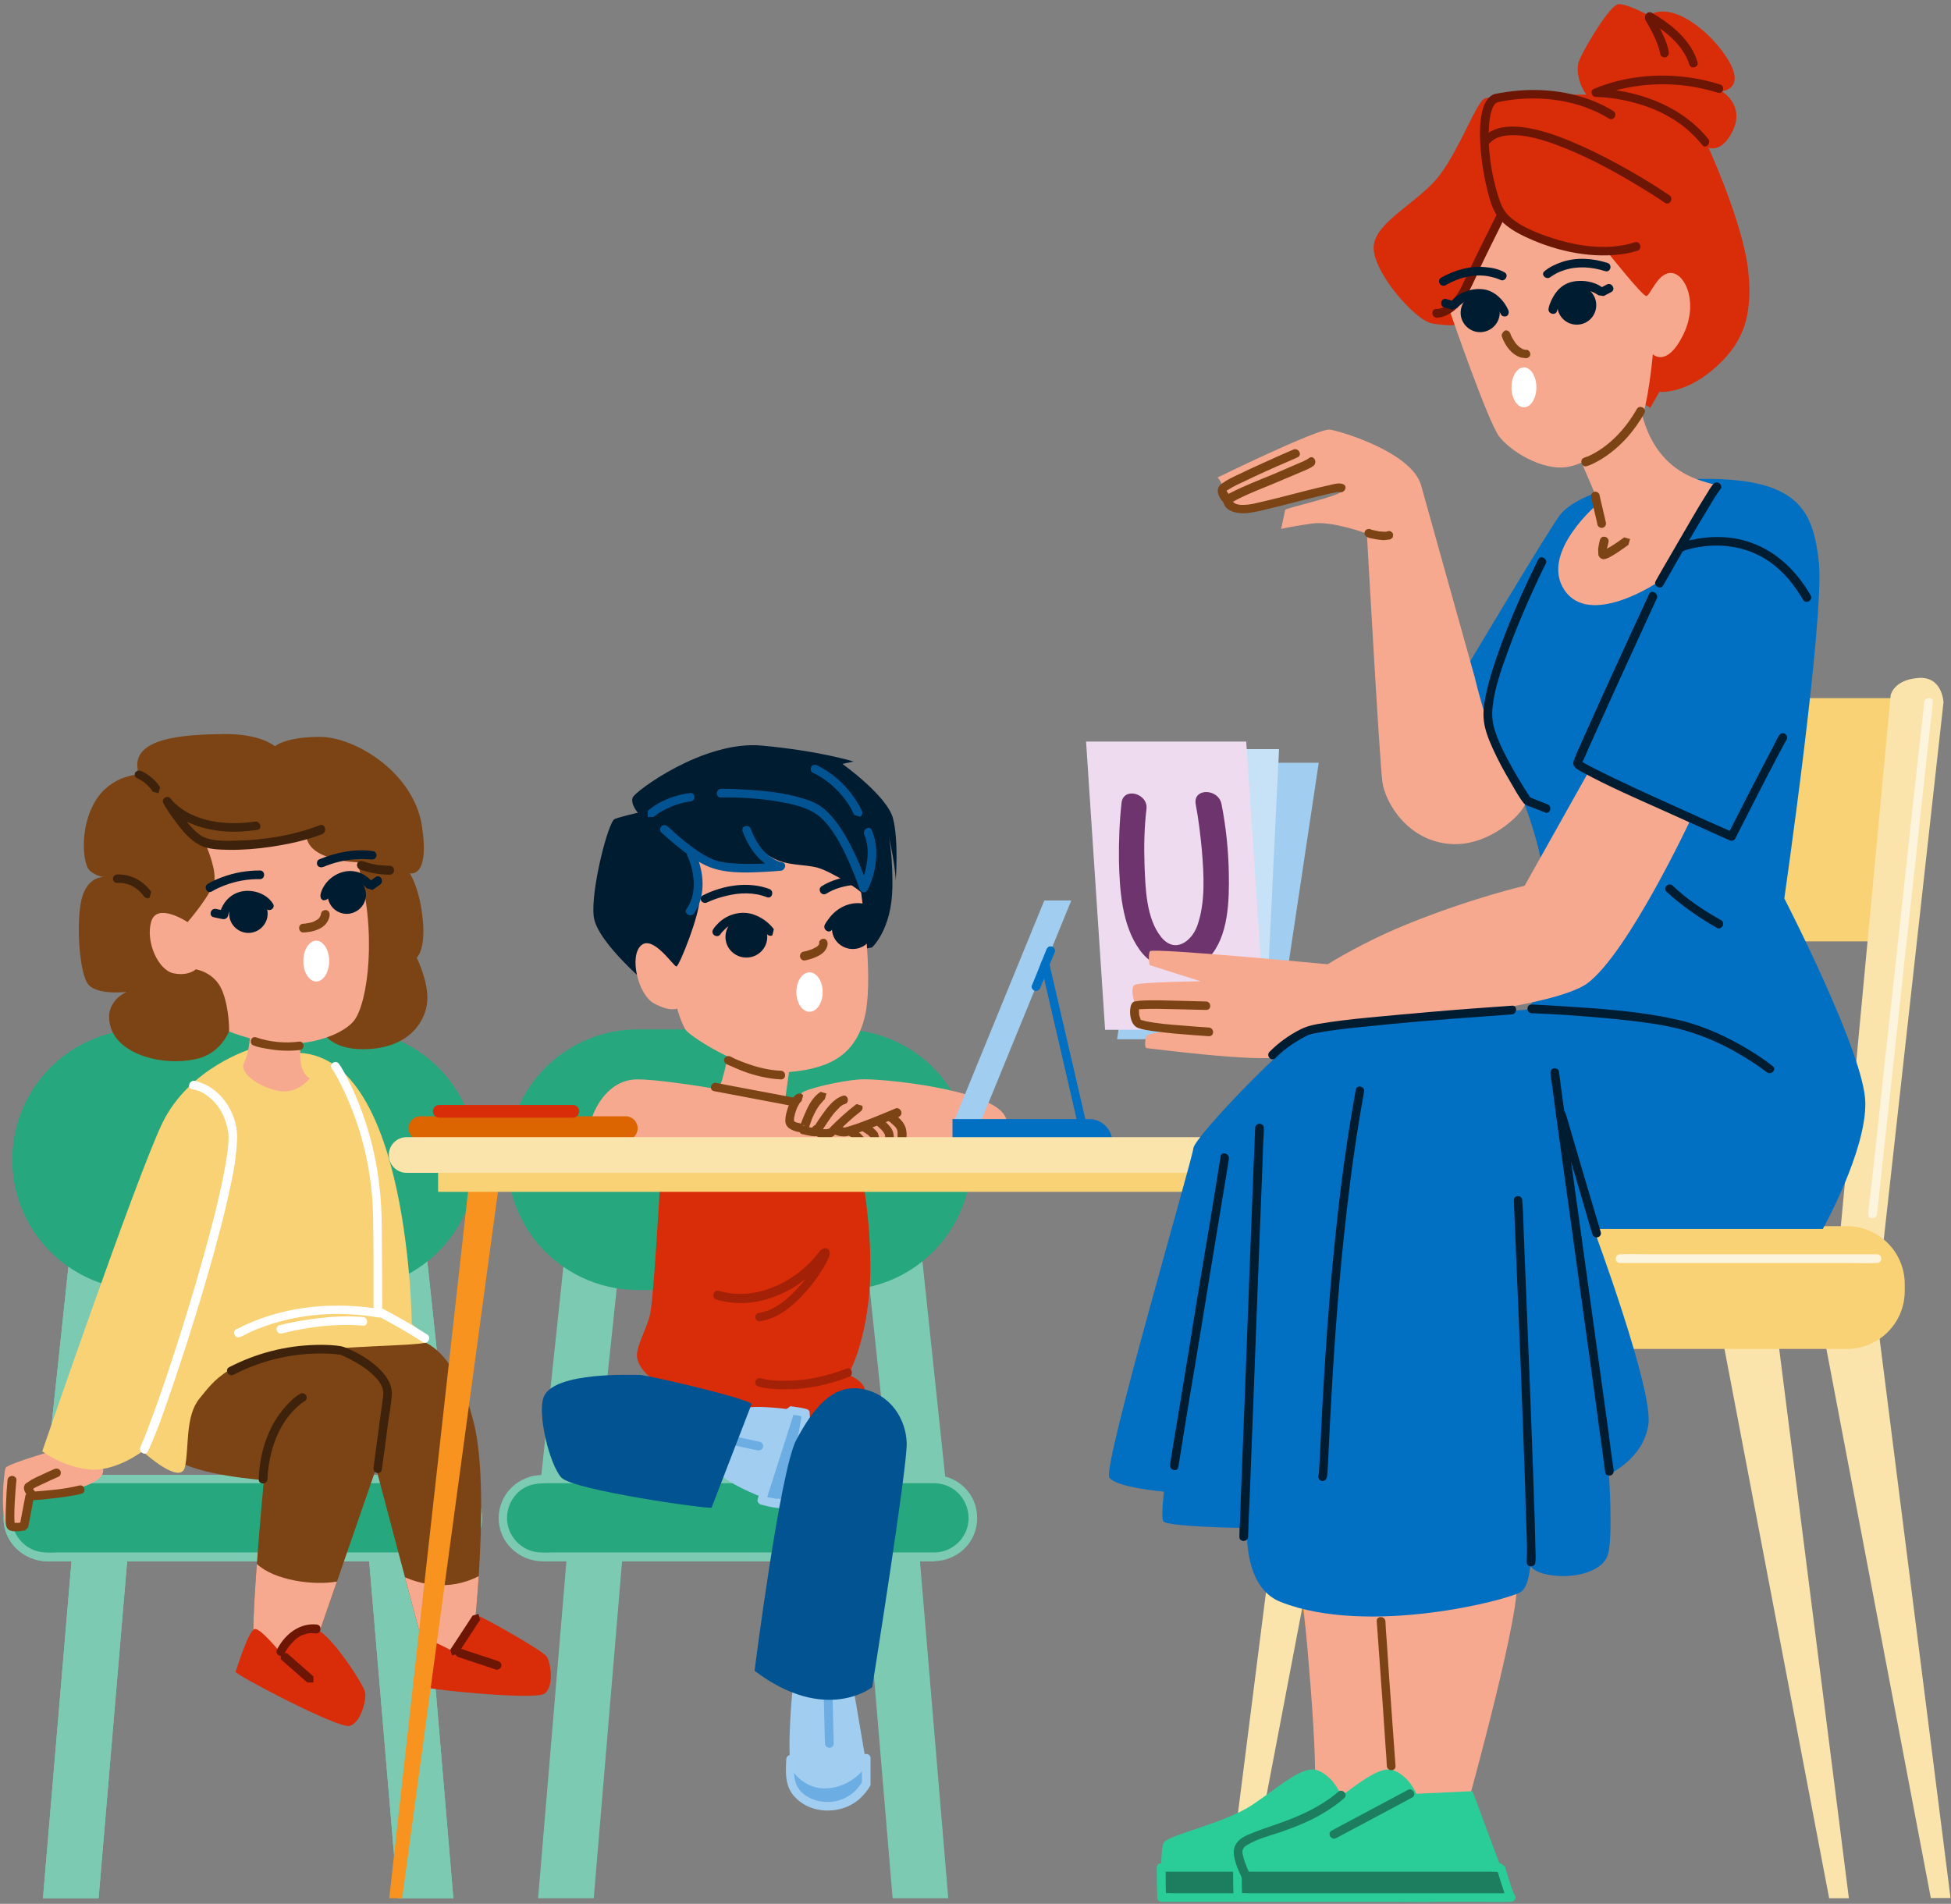
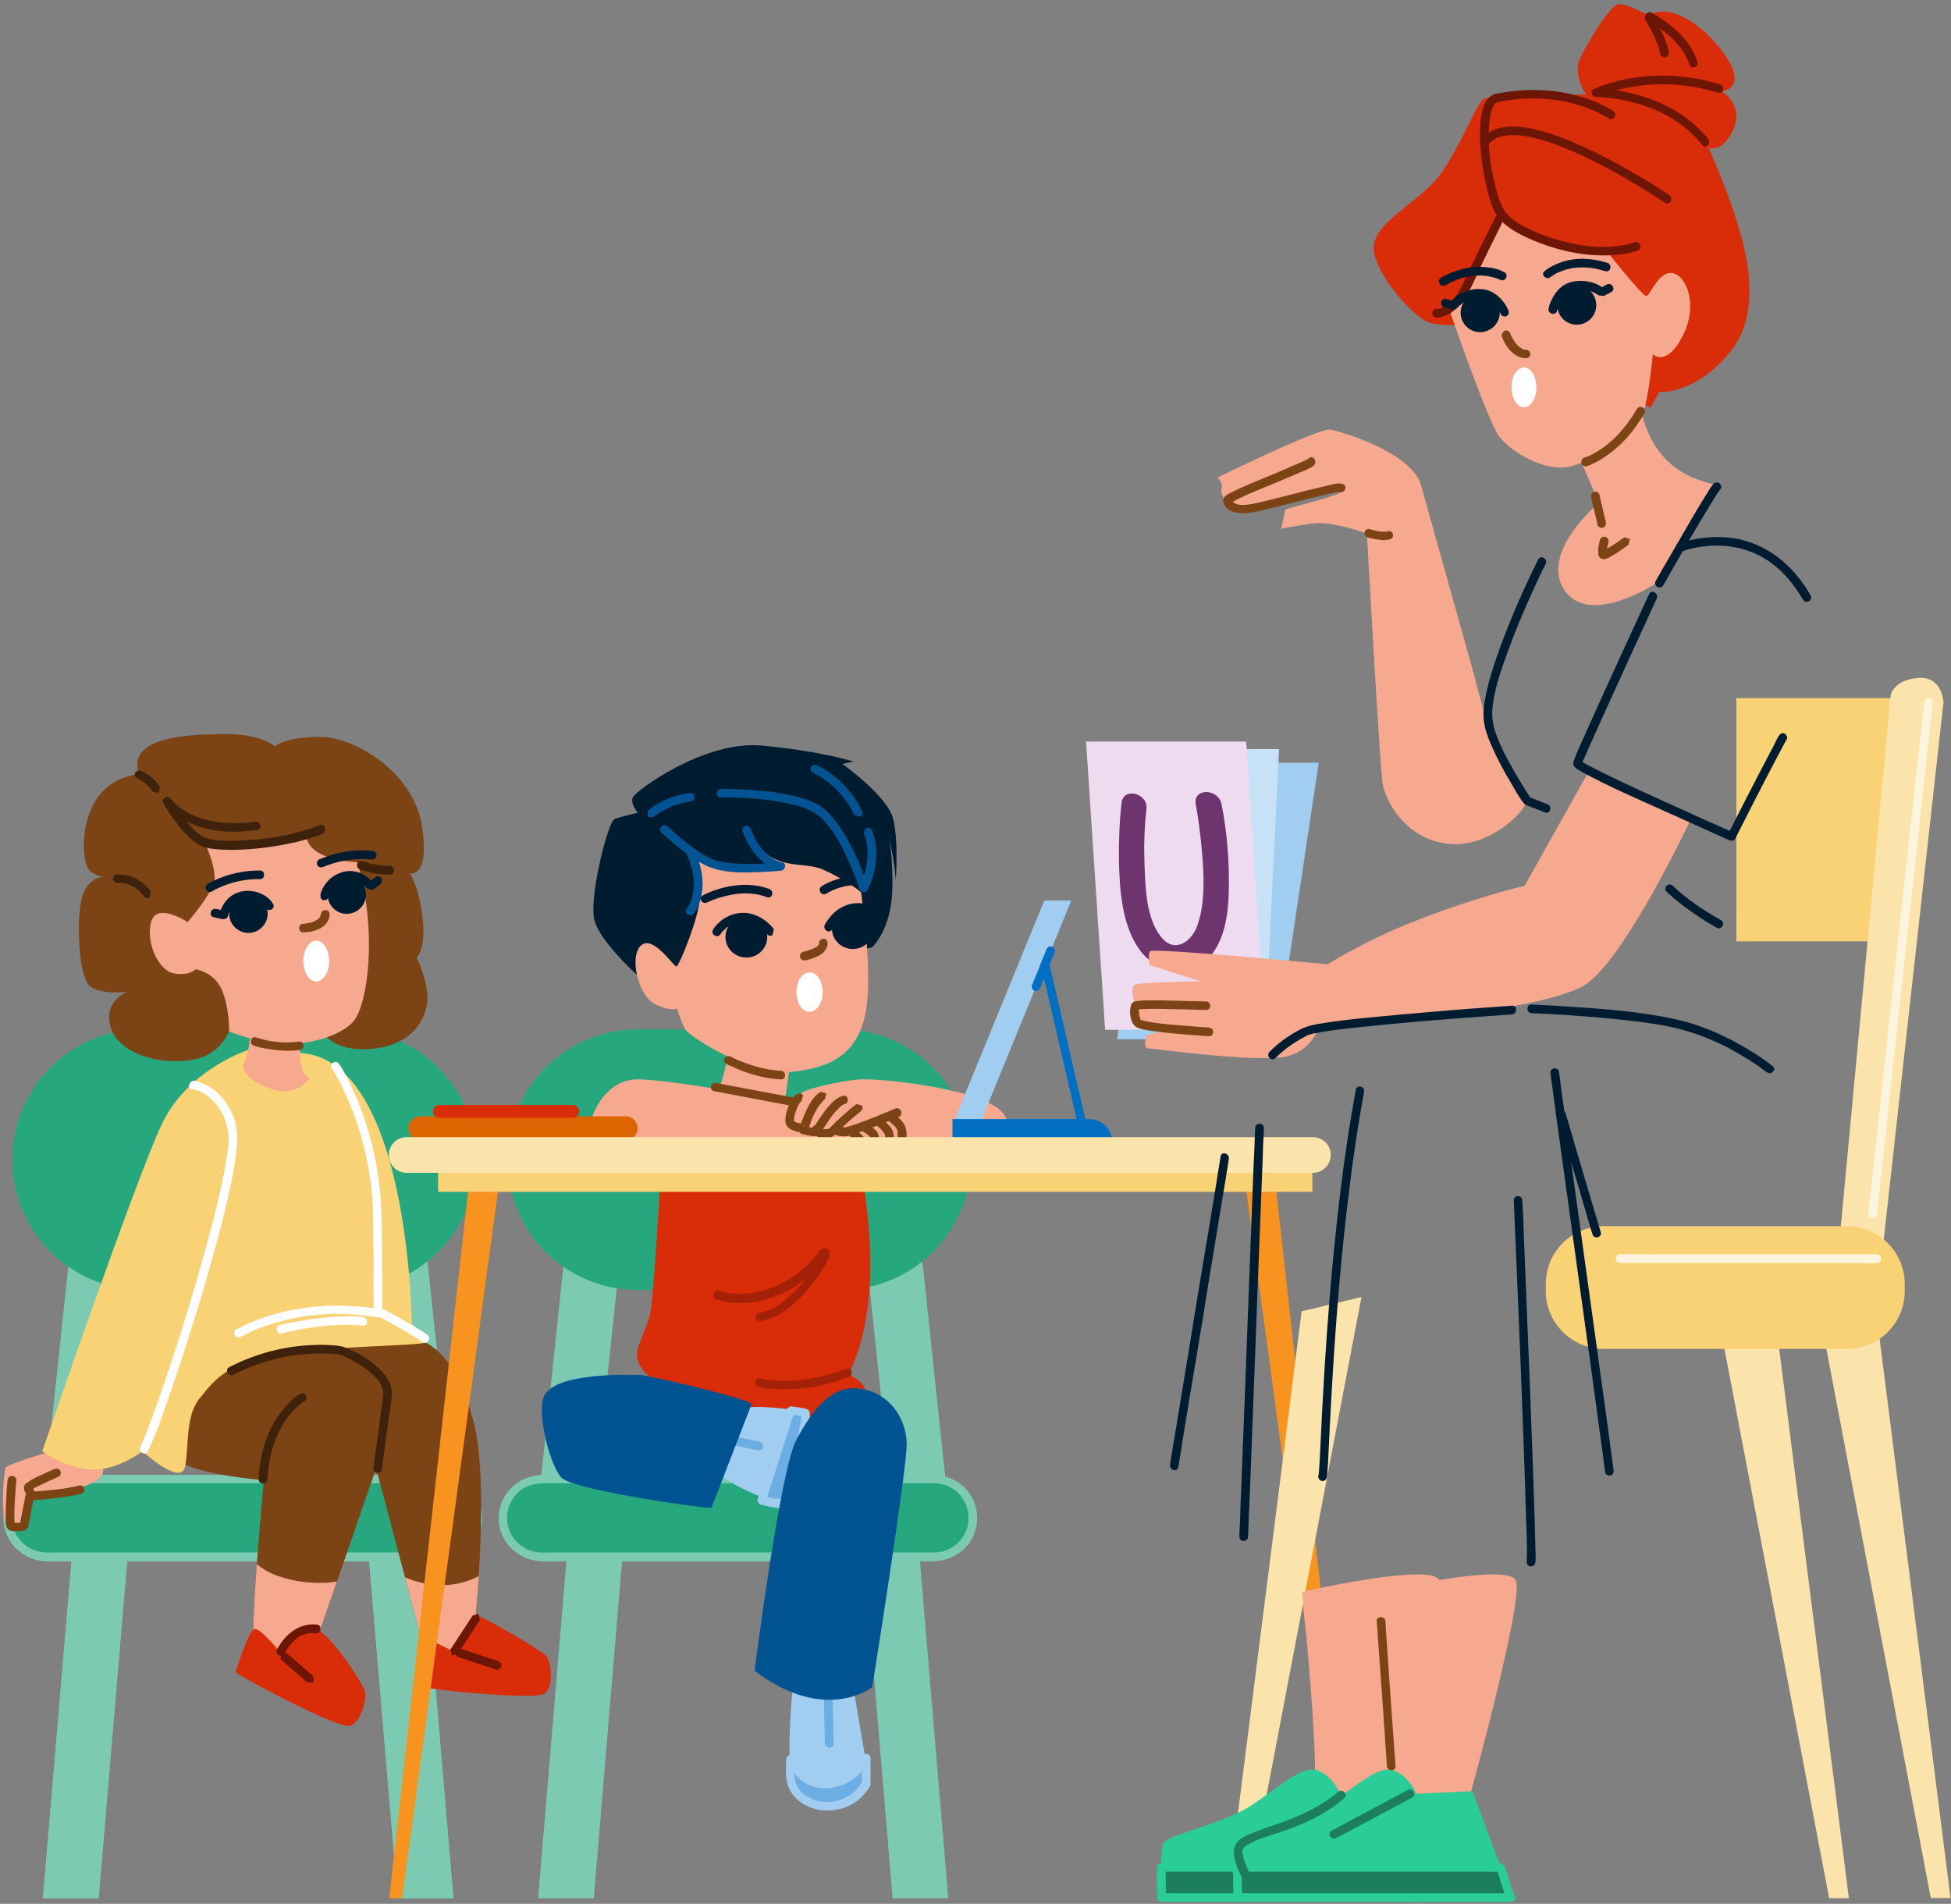
<svg xmlns="http://www.w3.org/2000/svg" height="81.1" preserveAspectRatio="xMidYMid meet" version="1.0" viewBox="6.9 9.6 83.1 81.1" width="83.1" zoomAndPan="magnify">
  <rect x="6.9" y="9.6" width="83.1" height="81.1" fill="#808080" stroke="none" />
  <g>
    <g>
      <path d="M11.1 73.74L8.73 73.74 10.04 61.44 12.41 61.44z" fill="#7dcab2" />
    </g>
    <g>
      <path d="M23.84 73.74L26.21 73.74 24.9 61.44 22.53 61.44z" fill="#7dcab2" />
    </g>
    <g>
      <path d="M11.1 90.46L8.73 90.46 10.04 74.99 12.41 74.99z" fill="#7dcab2" />
    </g>
    <g>
      <path d="M23.84 90.46L26.21 90.46 24.9 74.99 22.53 74.99z" fill="#7dcab2" />
    </g>
    <g>
      <path d="M25.6,75.73c-0.71,0-1.42,0-2.13,0c-1.63,0-3.26,0-4.89,0c-1.81,0-3.62,0-5.43,0c-1.24,0-2.49,0-3.74,0 c-0.23,0-0.47,0.02-0.71-0.01c-0.6-0.07-1.1-0.52-1.25-1.1c-0.15-0.59,0.09-1.23,0.59-1.58c0.37-0.25,0.75-0.26,1.17-0.26 c0.45,0,0.89,0,1.34,0c1.56,0,3.12,0,4.68,0c1.83,0,3.66,0,5.48,0c1.35,0,2.7,0,4.06,0c0.27,0,0.53,0,0.8,0 c0.37,0,0.73,0.12,1.01,0.38c0.45,0.41,0.61,1.08,0.38,1.65C26.74,75.37,26.19,75.73,25.6,75.73c-0.24,0-0.24,0.37,0,0.37 c0.65-0.01,1.26-0.35,1.59-0.92c0.32-0.56,0.32-1.27,0-1.83c-0.33-0.57-0.94-0.91-1.59-0.92h-0.16c-1.06,0-2.12,0-3.17,0 c-1.8,0-3.6,0-5.39,0c-1.76,0-3.51,0-5.27,0c-0.9,0-1.79,0-2.69,0c-1.01,0-1.87,0.8-1.87,1.84c0,1.03,0.86,1.83,1.88,1.84 c0.91,0,1.82,0,2.73,0c1.75,0,3.5,0,5.25,0c1.8,0,3.61,0,5.41,0c1.04,0,2.09,0,3.13,0h0.15C25.84,76.1,25.84,75.73,25.6,75.73z" fill="#7dcab2" />
    </g>
    <g>
      <path d="M21.64,64.55h-8.66c-3.07,0-5.55-2.49-5.55-5.55v0c0-3.07,2.49-5.55,5.55-5.55h8.66 c3.07,0,5.55,2.49,5.55,5.55v0C27.19,62.06,24.7,64.55,21.64,64.55z" fill="#27a77e" />
    </g>
    <g>
      <path d="M11.1 73.74L8.73 73.74 10.04 61.44 12.41 61.44z" fill="#7dcab2" />
    </g>
    <g>
      <path d="M23.84 73.74L26.21 73.74 24.9 61.44 22.53 61.44z" fill="#7dcab2" />
    </g>
    <g>
      <path d="M11.1 90.46L8.73 90.46 10.04 74.99 12.41 74.99z" fill="#7dcab2" />
    </g>
    <g>
      <path d="M23.84 90.46L26.21 90.46 24.9 74.99 22.53 74.99z" fill="#7dcab2" />
    </g>
    <g>
      <path d="M25.6,75.92H8.88c-0.3,0-0.59-0.08-0.84-0.23c-0.49-0.29-0.82-0.82-0.82-1.43c0-0.91,0.74-1.65,1.65-1.65H25.6 c0.91,0,1.65,0.74,1.65,1.65C27.25,75.18,26.51,75.92,25.6,75.92z" fill="#27a77e" />
    </g>
    <g>
      <path d="M25.6,75.73c-0.71,0-1.42,0-2.13,0c-1.63,0-3.26,0-4.89,0c-1.81,0-3.62,0-5.43,0c-1.24,0-2.49,0-3.74,0 c-0.23,0-0.47,0.02-0.71-0.01c-0.6-0.07-1.1-0.52-1.25-1.1c-0.15-0.59,0.09-1.23,0.59-1.58c0.37-0.25,0.75-0.26,1.17-0.26 c0.45,0,0.89,0,1.34,0c1.56,0,3.12,0,4.68,0c1.83,0,3.66,0,5.48,0c1.35,0,2.7,0,4.06,0c0.27,0,0.53,0,0.8,0 c0.37,0,0.73,0.12,1.01,0.38c0.45,0.41,0.61,1.08,0.38,1.65C26.74,75.37,26.19,75.73,25.6,75.73c-0.24,0-0.24,0.37,0,0.37 c0.65-0.01,1.26-0.35,1.59-0.92c0.32-0.56,0.32-1.27,0-1.83c-0.33-0.57-0.94-0.91-1.59-0.92h-0.16c-1.06,0-2.12,0-3.17,0 c-1.8,0-3.6,0-5.39,0c-1.76,0-3.51,0-5.27,0c-0.9,0-1.79,0-2.69,0c-1.01,0-1.87,0.8-1.87,1.84c0,1.03,0.86,1.83,1.88,1.84 c0.91,0,1.82,0,2.73,0c1.75,0,3.5,0,5.25,0c1.8,0,3.61,0,5.41,0c1.04,0,2.09,0,3.13,0h0.15C25.84,76.1,25.84,75.73,25.6,75.73z" fill="#7dcab2" />
    </g>
    <g>
      <path d="M21.64,64.55h-8.66c-2,0-3.75-1.06-4.73-2.64C7.73,61.06,7.43,60.06,7.43,59v0c0-3.07,2.49-5.55,5.55-5.55 h8.66c3.07,0,5.55,2.49,5.55,5.55v0C27.19,62.06,24.7,64.55,21.64,64.55z" fill="#27a77e" />
    </g>
    <g>
      <path d="M9.68,71.25c0,0-2.44,0.68-2.54,0.88c-0.1,0.21-0.25,2.45,0.13,2.51c0.38,0.06,0.84,0,0.81-0.06l0.13-1.19 c0,0,2.98-0.31,3.08-1.09C11.4,71.53,9.68,71.25,9.68,71.25z" fill="#f7a98f" />
    </g>
    <g>
      <path d="M9.21,72.18c-0.18,0.08-0.37,0.16-0.55,0.25c-0.14,0.06-0.28,0.13-0.41,0.2l-0.26,0.17 c-0.13,0.14-0.06,0.33,0.04,0.46c0.07,0.1,0.16,0.23,0.29,0.24c0.24,0,0.48-0.04,0.72-0.06c0.44-0.05,0.89-0.1,1.33-0.21 c0.23-0.06,0.13-0.41-0.1-0.35c-0.64,0.16-1.3,0.21-1.96,0.26l0.13,0.05l-0.11-0.13L8.3,72.99l-0.01-0.02l-0.03,0.08l-0.01,0.01 c0.12-0.09,0.26-0.15,0.39-0.21c0.25-0.12,0.51-0.24,0.76-0.35c0.09-0.04,0.11-0.17,0.07-0.25C9.41,72.15,9.3,72.14,9.21,72.18z" fill="#7c4415" />
    </g>
    <g>
      <path d="M7.22,72.65c-0.03,0.31-0.05,0.63-0.06,0.94c-0.01,0.22-0.02,0.45-0.02,0.67c0,0.14-0.01,0.32,0.07,0.44 c0.08,0.13,0.26,0.13,0.4,0.13c0.12,0,0.24-0.02,0.36-0.04l0.13-0.13c0.08-0.42,0.16-0.84,0.24-1.26c0.02-0.1-0.03-0.2-0.13-0.23 C8.12,73.17,8,73.22,7.98,73.32c-0.08,0.42-0.16,0.84-0.24,1.26l0.13-0.13l-0.02,0l-0.02,0l0.01,0l-0.18,0.02l-0.18,0l-0.01,0 l0.03,0.02l0.02,0.02l0-0.02l0,0l0-0.05L7.51,74.2c0-0.41,0.03-0.82,0.06-1.23c0.01-0.11,0.02-0.21,0.03-0.32 c0.01-0.1-0.09-0.18-0.18-0.18C7.3,72.47,7.23,72.55,7.22,72.65z" fill="#7c4415" />
    </g>
    <g>
      <path d="M27.29,76.74c-0.12,1.92-0.32,3.43-0.32,3.43l-1.85,0.26l-0.97-3.64l-1.23-4.64l-1.67,4.83l-0.88,2.54 l-1.06,1.38c0,0-1.29-0.47-1.56-0.94c-0.13-0.23-0.04-2,0.09-3.73c0.13-1.8,0.3-3.58,0.3-3.58s-2.88-0.21-3.73-0.88 c0,0,0.18-3.08,2.23-4.29c2.06-1.2,7.87-0.82,8.08-0.79c0.21,0.03,1.56,0.38,2.35,3.47C27.49,71.79,27.43,74.54,27.29,76.74z" fill="#7c4415" />
    </g>
    <g>
      <path d="M17.6,54.28c0,0-2.64,0.79-3.79,3.17C12.67,59.84,8.7,71.42,8.7,71.42s0.82,0.64,1.96,0.77 c1.15,0.13,2.31-0.77,2.31-0.77s1.63,1.5,1.81,0.66c0.18-0.84,0-2.16,0.62-2.91c0.62-0.75,1.23-1.76,4.41-2.03 c3.17-0.26,5.29-0.22,5.29-0.4c0-0.18-0.66-0.75-0.66-0.75s-0.1-11.28-4.77-11.54L17.6,54.28z" fill="#f9d275" />
    </g>
    <g>
      <path d="M21.25,76.97l-0.88,2.54l-1.06,1.38c0,0-1.29-0.47-1.56-0.94c-0.13-0.23-0.04-2,0.09-3.73 C18.58,76.92,20.25,77.15,21.25,76.97z" fill="#f7a98f" />
    </g>
    <g>
      <path d="M27.29,76.74c-0.12,1.92-0.32,3.43-0.32,3.43l-1.85,0.26l-0.97-3.64C24.71,77.03,25.96,77.43,27.29,76.74z" fill="#f7a98f" />
    </g>
    <g>
      <path d="M18.87,80.03c0,0-0.82-1.03-1.1-1.04c-0.28-0.01-0.78,1.72-0.84,1.82c-0.06,0.1,4.38,2.44,4.86,2.31 c0.48-0.13,0.73-1.12,0.66-1.44c-0.07-0.32-1.38-2.37-2.06-2.67C19.72,78.7,18.87,80.03,18.87,80.03z" fill="#d92c09" />
    </g>
    <g>
      <path d="M26.24,79.97c0,0-1.15-0.65-1.41-0.56c-0.26,0.09-0.08,1.88-0.1,2c-0.02,0.12,4.97,0.64,5.37,0.33 c0.4-0.3,0.27-1.31,0.08-1.58c-0.19-0.27-2.78-1.72-2.9-1.72C27.15,78.45,26.24,79.97,26.24,79.97z" fill="#d92c09" />
    </g>
    <g>
      <path d="M19.69,68.97c-0.22,0.12-0.41,0.31-0.58,0.49c-0.43,0.46-0.73,1.02-0.93,1.62c-0.16,0.49-0.24,1.01-0.26,1.53 c-0.01,0.24,0.36,0.24,0.37,0c0.06-1.19,0.46-2.44,1.42-3.21l0.01-0.01l0.04-0.03l0.06-0.04l0.05-0.03 C20.08,69.17,19.9,68.86,19.69,68.97z" fill="#3e220b" />
    </g>
    <g>
      <path d="M23.16,72.22c0.09-0.64,0.18-1.29,0.26-1.93c0.06-0.43,0.14-0.86,0.17-1.29c0.02-0.36-0.17-0.69-0.4-0.95 c-0.43-0.48-1.04-0.84-1.64-1.07l-0.07-0.02l-0.04-0.01l0.01,0l-0.21-0.03c-0.29-0.03-0.59-0.04-0.89-0.03 c-1.29,0.03-2.55,0.36-3.69,0.95c-0.21,0.11-0.02,0.43,0.19,0.32c1-0.52,2.1-0.82,3.22-0.89c0.33-0.02,0.66-0.02,0.99,0 c0.09,0.01,0.18,0.02,0.28,0.03l0,0l0.02,0l0.02,0l0.14,0.06c0.12,0.05,0.24,0.11,0.35,0.17c0.3,0.16,0.59,0.34,0.84,0.56 c0.22,0.2,0.47,0.46,0.51,0.77c0.02,0.17-0.02,0.35-0.04,0.51c-0.03,0.22-0.06,0.43-0.09,0.65c-0.09,0.7-0.19,1.4-0.28,2.09 c-0.01,0.1,0.02,0.2,0.13,0.23C23.02,72.37,23.14,72.32,23.16,72.22z" fill="#3e220b" />
    </g>
    <g>
      <path d="M18.86,80.28c0.33,0.29,0.66,0.58,0.99,0.87l0.14,0.12h0.26v-0.26c-0.33-0.29-0.66-0.58-0.99-0.87l-0.14-0.12 h-0.26V80.28z" fill="#6d1605" />
    </g>
    <g>
      <path d="M26.43,80.19c0.46,0.15,0.93,0.31,1.39,0.46l0.2,0.07c0.09,0.03,0.2-0.04,0.23-0.13 c0.03-0.1-0.03-0.19-0.13-0.23c-0.46-0.15-0.93-0.31-1.39-0.46l-0.2-0.07c-0.09-0.03-0.2,0.04-0.23,0.13 C26.28,80.07,26.34,80.16,26.43,80.19z" fill="#6d1605" />
    </g>
    <g>
      <path d="M27.03,78.42c-0.28,0.42-0.55,0.85-0.83,1.27l-0.12,0.18l0.07,0.25l0.25-0.07c0.28-0.42,0.55-0.85,0.83-1.27 l0.12-0.18l-0.07-0.25L27.03,78.42z" fill="#6d1605" />
    </g>
    <g>
      <path d="M20.38,78.8c-0.68-0.07-1.26,0.36-1.6,0.92l-0.08,0.14c-0.04,0.09-0.03,0.2,0.07,0.25 c0.08,0.05,0.21,0.02,0.25-0.07l0.05-0.1l0.07-0.11l0.04-0.06l0.02-0.03l0.01-0.01c0.08-0.1,0.17-0.2,0.27-0.29l0.04-0.03l-0.01,0 l0.03-0.02l0.09-0.06l0.1-0.06l0.05-0.02l0.03-0.01l0,0c0.09-0.03,0.18-0.06,0.28-0.07l0.04,0l0.07,0l0.17,0.01 c0.1,0.01,0.18-0.09,0.18-0.18C20.56,78.87,20.48,78.81,20.38,78.8z" fill="#6d1605" />
    </g>
    <g>
      <path d="M15.09,56c0.29,0.04,0.55,0.19,0.78,0.39c0.24,0.21,0.43,0.47,0.56,0.77c0.08,0.19,0.14,0.4,0.18,0.61 l0.01,0.04l0,0l0.01,0.1c0.02,0.34-0.03,0.7-0.08,1.02c-0.08,0.51-0.18,1.02-0.3,1.53c-0.29,1.29-0.65,2.57-1.02,3.84 c-0.39,1.32-0.8,2.64-1.24,3.94c-0.18,0.54-0.37,1.08-0.57,1.62c-0.08,0.22-0.17,0.45-0.25,0.67c-0.04,0.09-0.07,0.19-0.11,0.28 l-0.09,0.22l-0.09,0.21c-0.1,0.21,0.22,0.4,0.32,0.19c0.4-0.87,0.71-1.78,1.02-2.69c0.45-1.31,0.87-2.63,1.27-3.96 c0.39-1.32,0.77-2.65,1.08-3.99c0.12-0.53,0.24-1.07,0.33-1.6C16.94,58.8,17,58.4,17,58c-0.01-1.02-0.72-2.09-1.74-2.34l-0.07-0.02 C14.95,55.61,14.85,55.97,15.09,56z" fill="#fff" />
    </g>
    <g>
      <path d="M21.03,55.11c0.17,0.25,0.31,0.52,0.44,0.79c0.34,0.7,0.62,1.43,0.83,2.17c0.3,1.08,0.47,2.19,0.49,3.31 c0.02,1.01,0.02,2.03,0.02,3.05c0,0.34,0,0.68,0,1.02l0.09,0.16c0.68,0.36,1.36,0.74,2.01,1.16c0.2,0.13,0.38-0.19,0.19-0.32 c-0.65-0.42-1.32-0.8-2.01-1.16l0.09,0.16c0-1.22-0.01-2.44-0.02-3.66c-0.01-2.03-0.41-4.02-1.27-5.86 c-0.16-0.34-0.33-0.69-0.55-1.01C21.21,54.73,20.9,54.91,21.03,55.11z" fill="#fff" />
    </g>
    <g>
      <path d="M17.1,66.56c0.12-0.03,0.24-0.11,0.36-0.17c0.24-0.12,0.48-0.21,0.73-0.3c0.85-0.3,1.75-0.47,2.65-0.51 c0.73-0.03,1.46,0.02,2.17,0.14c0.23,0.04,0.33-0.31,0.1-0.35c-1.93-0.32-3.93-0.16-5.72,0.65c-0.1,0.04-0.19,0.09-0.28,0.14 l-0.09,0.04L17,66.2C16.78,66.26,16.87,66.62,17.1,66.56z" fill="#fff" />
    </g>
    <g>
      <path d="M18.91,66.4c1.11-0.28,2.31-0.43,3.45-0.33c0.24,0.02,0.23-0.35,0-0.37c-0.8-0.07-1.6,0-2.38,0.12 c-0.39,0.06-0.78,0.13-1.17,0.23C18.58,66.11,18.68,66.46,18.91,66.4z" fill="#fff" />
    </g>
    <g>
      <path d="M17.6,53.05c0,0-0.02,1.27-0.3,1.81c-0.28,0.54,0.99,1.22,1.68,1.23c0.69,0.02,1.12-0.56,1.12-0.56 s-0.54-0.19-0.39-1.4C19.86,52.92,17.6,53.05,17.6,53.05z" fill="#f7a98f" />
    </g>
    <g>
      <path d="M12.82,42.59c0,0-1.2,0.02-1.87,1.15c-0.67,1.12-0.52,2.64-0.25,2.92c0.27,0.27,0.62,0.3,0.62,0.3 s-0.65-0.05-0.92,0.85c-0.27,0.9-0.15,3.34,0.3,3.77c0.45,0.42,1.6,0.27,1.6,0.27s-1.05,0.42-0.67,1.55 c0.37,1.12,2.17,1.62,3.59,1.32c1.42-0.3,1.62-1.77,1.62-1.77l3.62,0.22c0,0,0.2,1.2,2.07,1.12c1.87-0.07,2.52-1.25,2.57-2.07 s-0.45-1.82-0.45-1.82s0.4-0.35,0.25-1.7c-0.15-1.35-0.55-1.9-0.55-1.9s0.87,0.25,0.52-2.02c-0.35-2.27-2.84-3.79-4.34-3.79 c-1.5,0-1.92,0.4-1.92,0.4s-0.6-0.55-2.22-0.52C14.76,40.89,12.29,41.01,12.82,42.59z" fill="#7c4415" />
    </g>
    <g>
      <path d="M15.64,45.53c0.05,0.1,0.42,0.95,0.4,1.5c-0.02,0.55-1.15,1.85-1.15,1.85s-1.3-0.87-1.55-0.02 c-0.25,0.85,0.3,2.07,0.95,2.2s0.95-0.17,0.95-0.17s0.8,0.12,1.12,0.9c0.32,0.77,0.3,1.75,0.3,1.75s1.45,0.6,2.74,0.52 c1.3-0.07,2.24-0.56,2.57-0.97c0.6-0.74,1.02-3.82,0.15-6.76c0,0-2.07-0.05-2.17-1.12c0,0-1.32,0.5-2.59,0.5 C16.09,45.68,15.64,45.53,15.64,45.53z" fill="#f7a98f" />
    </g>
    <g>
      <path d="M20.92,50.54c0,0.48-0.25,0.87-0.55,0.87c-0.3,0-0.55-0.39-0.55-0.87c0-0.48,0.25-0.87,0.55-0.87 C20.67,49.67,20.92,50.06,20.92,50.54z" fill="#fff" />
    </g>
    <g>
      <path d="M18.3,48.52c0,0.45-0.37,0.82-0.82,0.82c-0.45,0-0.82-0.37-0.82-0.82c0-0.45,0.37-0.82,0.82-0.82 C17.94,47.7,18.3,48.07,18.3,48.52z" fill="#001c31" />
    </g>
    <g>
      <path d="M20.92,48.03c0.18,0.42,0.66,0.61,1.07,0.43c0.42-0.18,0.61-0.66,0.43-1.07c-0.18-0.42-0.66-0.61-1.07-0.43 C20.94,47.14,20.75,47.62,20.92,48.03z" fill="#001c31" />
    </g>
    <g>
      <path d="M19.81,49.32c0.12,0,0.24-0.02,0.36-0.04c0.21-0.05,0.42-0.13,0.58-0.29c0.1-0.11,0.17-0.24,0.19-0.39 c0.01-0.09-0.02-0.2-0.13-0.23c-0.09-0.02-0.21,0.03-0.23,0.13l-0.02,0.08l-0.01,0.04l-0.01,0.01l0-0.01l-0.03,0.06L20.5,48.7 l0.01-0.02l-0.01,0.02l-0.05,0.05l-0.03,0.02l0,0l0,0l-0.12,0.07l-0.03,0.01l0.02-0.01l-0.01,0.01l-0.07,0.03l-0.12,0.03 l-0.12,0.02l0,0h0l-0.05,0.01l-0.1,0.01c-0.1,0-0.19,0.08-0.18,0.18C19.64,49.23,19.71,49.32,19.81,49.32z" fill="#7c4415" />
    </g>
    <g>
      <path d="M18.53,48.1c-0.19-0.31-0.55-0.5-0.9-0.54c-0.52-0.07-0.99,0.16-1.24,0.62c-0.06,0.11-0.11,0.23-0.14,0.35 l0.23-0.13c-0.13-0.03-0.26-0.06-0.38-0.08c-0.23-0.05-0.33,0.3-0.1,0.35c0.13,0.03,0.26,0.06,0.38,0.08 c0.09,0.02,0.2-0.03,0.23-0.13c0.03-0.13,0.05-0.18,0.11-0.29c0.1-0.18,0.26-0.33,0.47-0.39c0.26-0.07,0.56-0.03,0.79,0.12 l0.19,0.16l0.03,0.03l0,0l0.02,0.03C18.34,48.48,18.65,48.3,18.53,48.1z" fill="#001c31" />
    </g>
    <g>
      <path d="M15.93,47.57c0.18-0.11,0.37-0.19,0.55-0.26c0.48-0.18,0.98-0.27,1.49-0.26c0.24,0,0.24-0.37,0-0.37 c-0.54,0-1.08,0.09-1.59,0.28c-0.22,0.08-0.44,0.17-0.64,0.3C15.55,47.38,15.73,47.7,15.93,47.57z" fill="#001c31" />
    </g>
    <g>
      <path d="M20.91,47.8l0.02-0.09l0.08-0.18c0.13-0.21,0.34-0.37,0.58-0.44c0.24-0.07,0.48-0.01,0.69,0.13l0.18,0.16 l0.06,0.06l0,0l0.25,0.07c0.11-0.08,0.21-0.15,0.32-0.23c0.19-0.14,0.01-0.45-0.19-0.32c-0.11,0.08-0.21,0.15-0.32,0.23l0.25,0.07 c-0.19-0.27-0.49-0.49-0.82-0.54c-0.52-0.09-1.07,0.2-1.33,0.66c-0.06,0.1-0.11,0.22-0.13,0.34c-0.01,0.1,0.02,0.2,0.13,0.23 C20.77,47.95,20.9,47.9,20.91,47.8z" fill="#001c31" />
    </g>
    <g>
      <path d="M22.81,45.86c-0.77-0.12-1.61,0.05-2.32,0.35c-0.09,0.04-0.11,0.17-0.07,0.25c0.06,0.09,0.16,0.1,0.25,0.07 c0.45-0.19,0.95-0.31,1.44-0.33c0.15-0.01,0.3-0.01,0.45,0l0.13,0.01l0.01,0c0.1,0.02,0.2-0.03,0.23-0.13 C22.96,46,22.9,45.88,22.81,45.86z" fill="#001c31" />
    </g>
    <g>
      <path d="M17.71,54.14c0.19,0.07,0.4,0.11,0.6,0.14c0.44,0.08,0.89,0.1,1.34,0.05c0.1-0.01,0.18-0.07,0.18-0.18 c0-0.09-0.08-0.2-0.18-0.18c-0.61,0.08-1.26,0.02-1.84-0.18C17.58,53.71,17.49,54.07,17.71,54.14z" fill="#7c4415" />
    </g>
    <g>
      <path d="M20.53,44.75c-1.14,0.44-2.4,0.64-3.62,0.66c-0.39,0.01-0.83,0.02-1.2-0.1c-0.41-0.13-0.73-0.55-0.98-0.87 c-0.2-0.26-0.39-0.54-0.55-0.82c-0.11,0.06-0.21,0.12-0.32,0.19c0.15,0.21,0.36,0.39,0.57,0.54c0.53,0.37,1.16,0.56,1.79,0.64 c0.54,0.07,1.09,0.04,1.64-0.04c0.23-0.03,0.13-0.39-0.1-0.35c-1.18,0.17-2.59,0.04-3.46-0.83l-0.11-0.12l-0.01-0.02 c-0.13-0.19-0.43-0.02-0.32,0.19c0.14,0.26,0.31,0.5,0.49,0.74c0.29,0.39,0.62,0.81,1.06,1.04c0.37,0.19,0.83,0.19,1.23,0.2 c0.6,0.01,1.21-0.04,1.81-0.13c0.74-0.11,1.48-0.27,2.18-0.54C20.84,45.02,20.75,44.67,20.53,44.75z" fill="#3e220b" />
    </g>
    <g>
      <path d="M23.51,46.48c-0.12,0-0.24-0.01-0.36-0.02l-0.08-0.01l-0.01,0L23,46.45l-0.2-0.04 c-0.16-0.03-0.31-0.08-0.46-0.13c-0.09-0.03-0.21,0.04-0.23,0.13c-0.02,0.1,0.03,0.19,0.13,0.23c0.28,0.1,0.58,0.17,0.88,0.2 c0.13,0.01,0.25,0.02,0.38,0.02c0.1,0,0.19-0.08,0.18-0.18C23.69,46.57,23.61,46.48,23.51,46.48z" fill="#3e220b" />
    </g>
    <g>
      <path d="M11.89,47.21l0.12,0l0.07,0l0.04,0l-0.01,0l0.18,0.04l0.1,0.03l0.05,0.02l0.03,0.01l0.03,0.02l0.06,0.03 l0.1,0.06c0.13,0.08,0.27,0.22,0.36,0.35c0.06,0.08,0.16,0.12,0.25,0.07l0.07-0.25c-0.31-0.44-0.8-0.72-1.34-0.74l-0.11,0 c-0.1,0.01-0.18,0.08-0.18,0.18C11.71,47.12,11.8,47.22,11.89,47.21z" fill="#3e220b" />
    </g>
    <g>
      <path d="M12.73,42.74l0.18,0.1l0.08,0.05l0.05,0.03l0.02,0.02l0.01,0.01l0.01,0.01l0.02,0.02l0.05,0.04l0.09,0.09 l0.1,0.11l-0.01-0.02l0.01,0.02l0.02,0.03l0.04,0.07l0.25,0.07l0.07-0.25c-0.17-0.29-0.45-0.51-0.74-0.67l-0.07-0.03l-0.14-0.02 l-0.11,0.08C12.62,42.57,12.63,42.7,12.73,42.74z" fill="#3e220b" />
    </g>
    <g>
      <path d="M32.19 73.74L29.82 73.74 31.12 61.44 33.49 61.44z" fill="#7dcab2" />
    </g>
    <g>
      <path d="M44.92 73.74L47.29 73.74 45.99 61.44 43.62 61.44z" fill="#7dcab2" />
    </g>
    <g>
      <path d="M32.19 90.46L29.82 90.46 31.12 74.99 33.49 74.99z" fill="#7dcab2" />
    </g>
    <g>
      <path d="M44.92 90.46L47.29 90.46 45.99 74.99 43.62 74.99z" fill="#7dcab2" />
    </g>
    <g>
      <path d="M46.69,75.92H29.97c-0.41,0-0.79-0.15-1.08-0.4c-0.35-0.3-0.57-0.75-0.57-1.25c0-0.91,0.74-1.65,1.65-1.65 h16.72c0.91,0,1.65,0.74,1.65,1.65C48.34,75.18,47.6,75.92,46.69,75.92z" fill="#27a77e" />
    </g>
    <g>
      <path d="M46.69,75.73c-0.71,0-1.42,0-2.13,0c-1.63,0-3.26,0-4.89,0c-1.81,0-3.62,0-5.43,0c-1.25,0-2.49,0-3.74,0 c-0.23,0-0.47,0.02-0.71-0.01c-0.6-0.07-1.1-0.52-1.25-1.1c-0.15-0.59,0.09-1.23,0.59-1.58c0.37-0.25,0.75-0.26,1.17-0.26 c0.45,0,0.89,0,1.34,0c1.56,0,3.12,0,4.68,0c1.83,0,3.66,0,5.48,0c1.35,0,2.7,0,4.06,0c0.27,0,0.53,0,0.8,0 c0.37,0,0.73,0.12,1.01,0.38c0.45,0.41,0.61,1.08,0.38,1.65C47.82,75.37,47.28,75.73,46.69,75.73c-0.24,0-0.24,0.37,0,0.37 c0.65-0.01,1.26-0.35,1.59-0.92c0.32-0.56,0.32-1.27,0-1.83c-0.33-0.57-0.94-0.91-1.59-0.92h-0.16c-1.06,0-2.12,0-3.17,0 c-1.8,0-3.6,0-5.39,0c-1.76,0-3.51,0-5.27,0c-0.9,0-1.79,0-2.69,0c-1.01,0-1.87,0.8-1.87,1.84c0,1.03,0.86,1.83,1.88,1.84 c0.91,0,1.82,0,2.73,0c1.75,0,3.5,0,5.25,0c1.8,0,3.61,0,5.41,0c1.04,0,2.09,0,3.13,0h0.15C46.92,76.1,46.92,75.73,46.69,75.73z" fill="#7dcab2" />
    </g>
    <g>
      <path d="M42.72,64.55h-8.66c-1.7,0-3.23-0.77-4.25-1.97C29,61.61,28.51,60.36,28.51,59v0c0-3.07,2.49-5.55,5.55-5.55 h8.66c3.07,0,5.55,2.49,5.55,5.55v0C48.27,62.06,45.79,64.55,42.72,64.55z" fill="#27a77e" />
    </g>
    <g>
      <path d="M38.08,53.76c0,0-0.4,2.1-0.62,2.32c-0.23,0.22,2.82,0.81,2.82,0.81l0.34-2.44L38.08,53.76z" fill="#f7a98f" />
    </g>
    <g>
      <path d="M35.01,60.12c0,0-0.27,4.82-0.42,5.46c-0.15,0.65-0.56,1.29-0.56,1.76c0,0.47,0.59,1.03,0.74,1 c0.15-0.03,2.7,1.53,3.85,1.73c1.16,0.21,3.85-0.06,3.85-0.06l0.77-0.73c0,0,0.65-0.23,0.47-0.59c-0.18-0.35-0.68-0.53-0.68-0.53 s0.68-1.15,0.89-3.41c0.21-2.26-0.27-4.91-0.27-4.91L34.98,60L35.01,60.12z" fill="#d92c09" />
    </g>
    <g>
      <path d="M33.03,58.46h16.55c0.25-0.29,0.44-0.75,0.11-1.34c-0.62-1.12-5.28-1.6-6.16-1.54 c-0.88,0.06-2.37,0.42-2.49,0.59c-0.11,0.17-0.37,0.39-0.37,0.39s-5.23-1.01-6.67-0.98c-1.44,0.03-2.12,1.82-2.01,2.46 C32.04,58.21,32.45,58.35,33.03,58.46z" fill="#f7a98f" />
    </g>
    <g>
      <path d="M37.31,56.08c0.97,0.18,1.94,0.37,2.91,0.55c0.14,0.03,0.27,0.05,0.41,0.08c0.23,0.04,0.33-0.31,0.1-0.35 c-0.97-0.18-1.94-0.37-2.91-0.55c-0.14-0.03-0.27-0.05-0.41-0.08C37.18,55.68,37.08,56.03,37.31,56.08z" fill="#7c4415" />
    </g>
    <g>
      <path d="M40.86,56.2c-0.12,0.06-0.21,0.18-0.27,0.29c-0.07,0.13-0.13,0.28-0.17,0.43c-0.04,0.13-0.07,0.27-0.07,0.41 c0,0.15,0.06,0.27,0.19,0.35c0.11,0.07,0.25,0.12,0.37,0.14c0.1,0.02,0.2-0.03,0.23-0.13c0.02-0.09-0.03-0.21-0.13-0.23l-0.08-0.02 l-0.08-0.02l-0.04-0.01l-0.02-0.01l0,0l-0.07-0.04l0.01,0.01l-0.02-0.02l0,0l0.01,0.02l0-0.02l0,0.02l0-0.03l0-0.07l0-0.03l0-0.01 l0.04-0.18l0.06-0.18l0.03-0.08l0.01-0.02l0.02-0.04l0.05-0.09l0.02-0.04l0.01-0.01l0.05-0.06l0,0l0.03-0.02l0.07-0.25 C41.06,56.18,40.96,56.16,40.86,56.2z" fill="#7c4415" />
    </g>
    <g>
      <path d="M41.85,56.11c-0.31,0.2-0.5,0.54-0.64,0.87c-0.07,0.15-0.13,0.3-0.19,0.46l-0.05,0.15l0,0.01l0.05-0.04 l0.09-0.03l0.05,0.01c-0.02,0.12-0.03,0.24-0.05,0.36l-0.01,0.01l0.1,0.03l0.26,0.05c0.09,0.01,0.19,0.03,0.28-0.02l0.12-0.13 c0.2-0.29,0.38-0.6,0.6-0.86l0.23-0.24l0.03-0.02l0.01-0.01l0.06-0.04l0.06-0.03l0,0l0.04-0.01c0.22-0.07,0.13-0.43-0.1-0.35 c-0.39,0.13-0.66,0.51-0.89,0.83c-0.1,0.14-0.2,0.29-0.29,0.44l-0.09,0.14l0.01-0.02l0.01,0l0.06-0.03l-0.06,0l-0.01,0l-0.02,0 l-0.07-0.01l-0.14-0.03l-0.19-0.05c-0.21,0-0.24,0.3-0.05,0.36c0.17,0.06,0.23-0.12,0.28-0.24l0.06-0.17l0.04-0.11l0.02-0.06 l0.01-0.03c0.07-0.17,0.15-0.34,0.25-0.5l0.08-0.12l0.07-0.08l0.08-0.09L42,56.45l0.03-0.02l0.07-0.25L41.85,56.11z" fill="#7c4415" />
    </g>
    <g>
      <path d="M43.38,56.63c-0.4,0.31-0.78,0.65-1.13,1.01l-0.07,0.07l0.05-0.04l-0.07,0.02l-0.06,0.01l-0.01,0l-0.12,0 l-0.04-0.01L41.9,57.7l-0.08-0.09c-0.11-0.21-0.43-0.02-0.32,0.19c0.13,0.24,0.38,0.32,0.64,0.28c0.11-0.02,0.22-0.04,0.3-0.12 c0.35-0.36,0.71-0.7,1.11-1.01c0.08-0.06,0.12-0.16,0.07-0.25L43.38,56.63z" fill="#7c4415" />
    </g>
    <g>
      <path d="M45.06,56.81c-0.67,0.28-1.34,0.57-2.03,0.78l-0.11,0.03l-0.03,0.01l-0.21-0.03l-0.11-0.03l-0.01,0 c-0.21-0.1-0.4,0.21-0.19,0.32c0.19,0.09,0.42,0.15,0.63,0.1c0.17-0.04,0.34-0.1,0.51-0.16c0.44-0.16,0.88-0.33,1.32-0.51 c0.11-0.04,0.22-0.09,0.33-0.13c0.09-0.04,0.16-0.12,0.13-0.23C45.26,56.85,45.15,56.78,45.06,56.81z" fill="#7c4415" />
    </g>
    <g>
      <path d="M45.46,58.31c0.07-0.24,0.09-0.54-0.03-0.78c-0.11-0.22-0.33-0.4-0.54-0.53l-0.25,0.07 c-0.05,0.09-0.02,0.2,0.07,0.25l0.05,0.04l0.02,0.02l0.02,0.01l-0.01-0.01l0.06,0.05L45,57.57l0.03,0.03l0.02,0.02l0,0l0.05,0.08 l0.01,0.02l0.01,0.04l0.01,0.05l0-0.01l0,0.03l0,0.2l0,0.02l0-0.01l-0.01,0.04l-0.01,0.07l-0.02,0.06 c-0.03,0.09,0.03,0.2,0.13,0.23C45.33,58.46,45.43,58.41,45.46,58.31z" fill="#7c4415" />
    </g>
    <g>
      <path d="M44.24,57.54l0.04,0.03l0.02,0.02l0.01,0.01l0.02,0.02l0.11,0.1l0.05,0.06l0.03,0.03l0.01,0.01l-0.01-0.01 l0.04,0.07l0.02,0.03l0-0.01l0.01,0.04l0.01,0.05l0,0.02l0,0.07l0,0.09l0,0.03l0-0.01l-0.01,0.03l-0.02,0.08 c-0.03,0.09,0.03,0.2,0.13,0.23c0.1,0.02,0.2-0.03,0.23-0.13c0.07-0.25,0.07-0.56-0.09-0.77c-0.12-0.16-0.27-0.29-0.43-0.4 l-0.25,0.07C44.12,57.38,44.15,57.48,44.24,57.54z" fill="#7c4415" />
    </g>
    <g>
      <path d="M43.67,57.81l0.08,0.05l0.07,0.05l0.02,0.01l-0.01-0.01l0.04,0.03l0.07,0.07l0.03,0.03l0.02,0.02l-0.02-0.02 l0.02,0.03l-0.01-0.03l0.01,0.02l0.01,0.02l0.02,0.13l-0.01-0.05l0.01,0.14c0.01,0.1,0.08,0.19,0.18,0.18 c0.1,0,0.19-0.08,0.18-0.18l-0.02-0.2l-0.07-0.24c-0.09-0.13-0.22-0.23-0.35-0.32l-0.09-0.07l-0.25,0.07 C43.56,57.65,43.59,57.75,43.67,57.81z" fill="#7c4415" />
    </g>
    <g>
      <path d="M43.05,57.97l0.23,0.15l-0.04-0.03l0.16,0.15l-0.03-0.04l0.05,0.09l-0.02-0.04l0.02,0.05l0.08,0.11l0.14,0.02 l0.11-0.08l0.02-0.14l-0.08-0.17l-0.14-0.15c-0.08-0.07-0.17-0.14-0.27-0.19l-0.05-0.03l-0.14-0.02l-0.11,0.08 C42.94,57.8,42.96,57.92,43.05,57.97z" fill="#7c4415" />
    </g>
    <g>
      <path d="M42.29,58.48c0.09-0.02,0.2-0.05,0.29-0.02l0.19,0.05c0.2,0.02,0.4,0.03,0.6,0.04 c0.53,0.02,1.07,0.03,1.6,0.04c0.13,0,0.27,0,0.4,0c0.24,0,0.24-0.37,0-0.37c-0.85-0.01-1.72,0.01-2.56-0.08l-0.02,0l-0.04-0.01 l0.01,0.01l-0.1-0.04c-0.15-0.04-0.32-0.01-0.47,0.02C41.96,58.19,42.06,58.54,42.29,58.48z" fill="#7c4415" />
    </g>
    <g>
      <path d="M43.91,85.38c-0.67,0.95-2.78,0.71-3.2-0.04c-0.07-0.13-0.12-0.36-0.15-0.64c-0.13-1.31,0.17-3.84,0.17-3.84 l2.42,0.07l0.64,3.75L43.91,85.38z" fill="#a1cdf0" />
    </g>
    <g>
      <path d="M43.79,85.58c-0.83,1.47-2.9,1.09-3.19-0.07c-0.05-0.2-0.06-0.55-0.04-0.98c0.27,0.56,0.78,1.19,1.72,1.05 c0.8-0.12,1.26-0.61,1.51-1.09L43.79,85.58z" fill="#6caee3" />
    </g>
    <g>
      <path d="M43.63,85.49c-0.31,0.54-0.86,0.87-1.48,0.87c-0.49,0-1.04-0.21-1.29-0.66c-0.19-0.34-0.14-0.79-0.12-1.17 c-0.11,0.03-0.23,0.06-0.34,0.09c0.32,0.66,0.89,1.18,1.66,1.16c0.81-0.02,1.51-0.5,1.89-1.2c-0.11-0.03-0.23-0.06-0.34-0.09 c0,0.36,0,0.73,0,1.09c0,0.24,0.37,0.24,0.37,0c0-0.36,0-0.73,0-1.09c0-0.18-0.25-0.25-0.34-0.09c-0.32,0.59-0.89,1-1.57,1.02 c-0.64,0.01-1.08-0.43-1.34-0.98c-0.08-0.17-0.33-0.08-0.34,0.09c-0.02,0.41-0.05,0.86,0.12,1.25c0.12,0.28,0.35,0.5,0.6,0.66 c0.57,0.35,1.31,0.37,1.92,0.1c0.4-0.18,0.71-0.49,0.93-0.86C44.07,85.47,43.75,85.29,43.63,85.49z" fill="#a1cdf0" />
    </g>
    <g>
      <path d="M41.99,81.95c0.01,0.56,0.03,1.12,0.04,1.68l0.01,0.24c0.01,0.24,0.37,0.24,0.37,0 c-0.01-0.56-0.03-1.12-0.04-1.68l-0.01-0.24C42.35,81.71,41.98,81.71,41.99,81.95z" fill="#6caee3" />
    </g>
    <g>
      <path d="M40.44,73.61c-0.07,0.07-0.37,0.02-0.74-0.11c-0.75-0.25-1.81-0.77-2.02-1.02c-0.31-0.37,1.02-2.91,1.02-2.91 c0.33-0.09,1.35-0.01,1.99,0.09c0.29,0.04,0.5,0.09,0.53,0.13C41.28,69.91,40.66,73.39,40.44,73.61z" fill="#a1cdf0" />
    </g>
    <g>
      <path d="M40.25,73.61c-0.09,0.07-0.45,0.02-0.91-0.11l1.22-3.83c0.36,0.04,0.62,0.09,0.65,0.13 C41.3,69.91,40.53,73.39,40.25,73.61z" fill="#6caee3" />
    </g>
    <g>
      <path d="M40.16,73.45l-0.24-0.01c-0.18-0.03-0.36-0.07-0.53-0.12l0.13,0.23c0.36-1.12,0.71-2.23,1.07-3.35 c0.05-0.16,0.1-0.32,0.15-0.48l-0.18,0.13c0.15,0.02,0.29,0.04,0.44,0.07l0.11,0.03l-0.08-0.13l0,0.08l0,0.05l0,0.03l0,0.01 c-0.04,0.28-0.1,0.55-0.15,0.83c-0.15,0.71-0.31,1.41-0.53,2.11c-0.04,0.14-0.09,0.28-0.14,0.41l-0.05,0.1l-0.03,0.05l0,0 c-0.18,0.15,0.08,0.41,0.26,0.26c0.16-0.14,0.22-0.42,0.28-0.61c0.12-0.36,0.21-0.73,0.3-1.09c0.17-0.68,0.35-1.38,0.43-2.07 l-0.02-0.26c-0.05-0.09-0.16-0.11-0.26-0.13c-0.18-0.04-0.37-0.06-0.55-0.09l-0.18,0.13c-0.36,1.12-0.71,2.23-1.07,3.35 c-0.05,0.16-0.1,0.32-0.15,0.48c-0.03,0.09,0.04,0.2,0.13,0.23c0.22,0.06,0.44,0.11,0.66,0.14c0.13,0.01,0.28,0.03,0.39-0.05 C40.54,73.64,40.36,73.32,40.16,73.45z" fill="#a1cdf0" />
    </g>
    <g>
      <path d="M40.82,70.93c0.69-1.29,1.52-2.38,2.77-2.17c1.24,0.21,1.9,1.29,1.93,2.31c0.03,1.03-1.47,10.4-1.47,10.4 s-1.99,1.59-5.01-0.7C39.04,80.76,40.13,72.21,40.82,70.93z" fill="#015392" />
    </g>
    <g>
      <path d="M37.92,71.11c0.36,0.08,0.73,0.16,1.09,0.24l0.16,0.03c0.1,0.02,0.2-0.03,0.23-0.13 c0.03-0.09-0.03-0.2-0.13-0.23c-0.36-0.08-0.73-0.16-1.09-0.24l-0.16-0.03c-0.1-0.02-0.2,0.03-0.23,0.13 C37.77,70.98,37.82,71.09,37.92,71.11z" fill="#6caee3" />
    </g>
    <g>
      <path d="M38.92,69.39c-0.62-0.34-4.49-1.22-4.76-1.22c-0.27,0-3.62-0.15-4.09,0.91c-0.31,0.69,0.24,2.92,0.74,3.46 c0.5,0.54,6.31,1.36,6.4,1.28L38.92,69.39z" fill="#015392" />
    </g>
    <g>
      <path d="M37.42,64.96c1.7,0.5,3.52-0.34,4.59-1.67l0.14-0.16l-0.01,0.01l-0.05,0.01l-0.19-0.14l0-0.04l-0.02,0.06 l-0.01,0.02l-0.01,0.03l-0.12,0.22c-0.25,0.45-0.56,0.86-0.92,1.23c-0.41,0.44-0.95,0.9-1.57,0.99c-0.1,0.01-0.18,0.07-0.18,0.18 c0,0.09,0.09,0.2,0.18,0.18c0.64-0.08,1.18-0.46,1.63-0.9c0.43-0.41,0.8-0.89,1.1-1.39c0.09-0.15,0.18-0.31,0.24-0.48 c0.06-0.16-0.01-0.39-0.23-0.33c-0.16,0.04-0.28,0.26-0.38,0.37c-0.28,0.33-0.61,0.62-0.96,0.85c-0.93,0.62-2.07,0.91-3.16,0.58 C37.29,64.54,37.19,64.9,37.42,64.96z" fill="#a32107" />
    </g>
    <g>
      <path d="M39.2,68.66c0.36,0.1,0.75,0.12,1.12,0.12c0.94,0.01,1.87-0.19,2.74-0.53c0.22-0.08,0.12-0.44-0.1-0.35 c-0.84,0.33-1.74,0.52-2.64,0.52c-0.35,0-0.69-0.02-1.02-0.11C39.07,68.25,38.97,68.6,39.2,68.66z" fill="#a32107" />
    </g>
    <g>
      <path d="M34.07,44.22c0,0-0.72,0.16-0.99,0.27c-0.27,0.1-1.03,3.05-0.89,4.16c0.14,1.11,2.44,3.01,2.44,3.01l9.41-1.7 c0,0,0.85-0.76,0.87-2.58c0.02-1.82-0.27-2.69-0.27-2.69s0.41,1.7,0.41,2.44c0,0,0.14-1.72-0.12-2.69c-0.27-0.96-2.15-2.3-2.15-2.3 l0.48-0.1c0,0-1.43-0.45-3.91-0.68c-2.48-0.23-5.4,1.95-5.5,2.21C33.74,43.85,34.07,44.22,34.07,44.22z" fill="#001c31" />
    </g>
    <g>
      <path d="M36.32,45.9l0.02,0.08c0.07,0.3,0.34,1.39,0.35,1.93c0.02,0.64-0.86,2.86-0.98,2.86c-0.12,0-0.99-1.35-1.5-0.9 c-0.52,0.45-0.14,2.11,0.56,2.48c0.7,0.37,0.97,0.21,0.97,0.21s0.19,0.68,0.39,0.94c0.21,0.27,2.69,1.93,4.45,1.76 c1.76-0.16,2.85-0.8,3.19-2.52c0.33-1.72-0.19-5.02-0.19-5.11s-1.26-0.9-1.86-1.07c-0.6-0.16-1.26-0.06-1.94-0.43 c-0.68-0.37-0.89-0.74-0.89-0.74s0.56,0.96,1.34,1.03c0,0-1.26,0.33-2.23,0.23C37.03,46.55,36.32,45.9,36.32,45.9z" fill="#f7a98f" />
    </g>
    <g>
      <path d="M41.94,51.86c0,0.46-0.25,0.84-0.56,0.84s-0.56-0.38-0.56-0.84s0.25-0.84,0.56-0.84S41.94,51.4,41.94,51.86z" fill="#fff" />
    </g>
    <g>
      <path d="M39.58,49.51c0,0.49-0.4,0.88-0.89,0.88c-0.49,0-0.89-0.39-0.89-0.88c0-0.49,0.4-0.88,0.89-0.88 C39.19,48.63,39.58,49.03,39.58,49.51z" fill="#001c31" />
    </g>
    <g>
      <path d="M42.35,49.31c0.09,0.48,0.56,0.79,1.04,0.7c0.48-0.09,0.8-0.55,0.7-1.03s-0.56-0.79-1.04-0.7 C42.57,48.37,42.26,48.83,42.35,49.31z" fill="#001c31" />
    </g>
    <g>
      <path d="M37.74,54.76c0,0.14,0.14,0.19,0.24,0.23c0.18,0.08,0.36,0.16,0.54,0.23c0.53,0.2,1.08,0.33,1.64,0.36 c0.24,0.01,0.24-0.36,0-0.37c-0.5-0.02-0.99-0.14-1.46-0.31c-0.16-0.06-0.32-0.12-0.48-0.19l-0.14-0.07l-0.03-0.01l0.05,0.13v0 C38.12,54.53,37.75,54.53,37.74,54.76z" fill="#7c4415" />
    </g>
    <g>
      <path d="M41.2,50.51c0.1-0.02,0.2-0.05,0.3-0.08c0.19-0.07,0.39-0.16,0.52-0.31c0.08-0.1,0.14-0.22,0.13-0.35 c-0.01-0.1-0.08-0.19-0.18-0.18c-0.09,0-0.19,0.08-0.18,0.18l0,0.03l0,0.01l0-0.03l-0.01,0.05l0.01-0.01l-0.01,0.02l-0.01,0.02 l-0.01,0.01l0.01-0.02l-0.08,0.08l-0.02,0.01l-0.06,0.03l-0.12,0.06l-0.03,0.01l0.02-0.01l-0.01,0.01l-0.06,0.02l-0.2,0.06 l-0.1,0.02c-0.09,0.02-0.16,0.14-0.13,0.23C41.01,50.48,41.1,50.53,41.2,50.51z" fill="#7c4415" />
    </g>
    <g>
      <path d="M39.86,49.18c-0.21-0.28-0.51-0.5-0.85-0.62c-0.51-0.18-1.1-0.03-1.49,0.34c-0.09,0.09-0.19,0.19-0.25,0.3 c-0.12,0.21,0.2,0.39,0.32,0.19l0.06-0.08l0.02-0.02l0.05-0.05l0.1-0.1c0.2-0.17,0.46-0.27,0.72-0.28c0.27-0.01,0.53,0.1,0.75,0.27 l0.2,0.18l0.06,0.06l0,0c0.06,0.08,0.16,0.12,0.25,0.07L39.86,49.18z" fill="#001c31" />
    </g>
    <g>
      <path d="M37.02,48.04l0.21-0.09c0.2-0.08,0.4-0.14,0.61-0.19c0.57-0.14,1.17-0.16,1.73,0.06 c0.22,0.08,0.32-0.27,0.1-0.35c-0.89-0.34-1.99-0.16-2.83,0.27C36.62,47.84,36.81,48.15,37.02,48.04z" fill="#001c31" />
    </g>
    <g>
      <path d="M42.35,49.18c0.15-0.32,0.45-0.6,0.8-0.7c0.28-0.08,0.58-0.04,0.83,0.1c0.13,0.07,0.21,0.12,0.31,0.23 c0.15,0.18,0.41-0.08,0.26-0.26c-0.23-0.27-0.61-0.43-0.96-0.47c-0.52-0.06-1.02,0.19-1.34,0.59c-0.08,0.1-0.16,0.21-0.22,0.32 C41.93,49.21,42.24,49.4,42.35,49.18z" fill="#001c31" />
    </g>
    <g>
      <path d="M44.73,47.07c-0.9-0.26-2.02-0.23-2.83,0.28c-0.2,0.12-0.02,0.44,0.19,0.32c0.73-0.45,1.73-0.48,2.54-0.24 C44.86,47.49,44.96,47.14,44.73,47.07z" fill="#001c31" />
    </g>
    <g>
      <path d="M35.1,45.09L35.1,45.09l0.05,0.04l0.15,0.14c0.15,0.13,0.3,0.26,0.46,0.39c0.38,0.31,0.77,0.6,1.21,0.81 c0.75,0.35,1.66,0.31,2.47,0.27c0.24-0.01,0.48-0.03,0.72-0.05c0.19-0.02,0.27-0.32,0.05-0.36c-0.18-0.03-0.31-0.11-0.48-0.22 c-0.41-0.28-0.68-0.74-0.85-1.2c-0.08-0.22-0.43-0.13-0.35,0.1c0.2,0.54,0.5,1.05,0.98,1.39c0.17,0.13,0.39,0.25,0.61,0.29 c0.02-0.12,0.03-0.24,0.05-0.36c-0.59,0.06-1.19,0.09-1.78,0.06c-0.38-0.02-0.78-0.04-1.14-0.19c-0.43-0.18-0.81-0.47-1.17-0.75 c-0.17-0.14-0.34-0.28-0.5-0.43c-0.09-0.08-0.18-0.17-0.28-0.24C35.09,44.64,34.9,44.96,35.1,45.09z" fill="#015392" />
    </g>
    <g>
      <path d="M37.61,43.57c0.98-0.01,1.98,0.06,2.93,0.27c0.58,0.13,1.11,0.32,1.51,0.78c0.44,0.49,0.75,1.11,1.01,1.7 c0.17,0.38,0.32,0.76,0.45,1.16c0.04,0.14,0.26,0.19,0.34,0.04c0.38-0.77,0.53-1.76,0.18-2.56c-0.09-0.22-0.41-0.03-0.32,0.19 c0.2,0.46,0.17,1,0.06,1.48c-0.06,0.25-0.14,0.52-0.24,0.71c0.11,0.01,0.22,0.03,0.34,0.04c-0.11-0.35-0.25-0.69-0.39-1.03 c-0.27-0.63-0.59-1.26-1.01-1.8c-0.19-0.24-0.41-0.47-0.67-0.64c-0.26-0.16-0.55-0.26-0.84-0.34c-0.67-0.19-1.36-0.27-2.05-0.32 c-0.43-0.03-0.86-0.05-1.29-0.05C37.37,43.21,37.37,43.58,37.61,43.57z" fill="#015392" />
    </g>
    <g>
      <path d="M41.52,42.52c0.15,0.06,0.29,0.15,0.43,0.24c0.32,0.21,0.62,0.49,0.87,0.8c0.19,0.23,0.34,0.49,0.47,0.76 l0.25,0.07c0.09-0.05,0.11-0.16,0.07-0.25c-0.37-0.77-0.99-1.44-1.74-1.85L41.7,42.2c-0.09-0.04-0.2-0.03-0.25,0.07 C41.41,42.35,41.43,42.48,41.52,42.52z" fill="#015392" />
    </g>
    <g>
      <path d="M36.18,46.07l0.03,0.06l0,0l0.02,0.04l0.03,0.09c0.07,0.18,0.12,0.37,0.15,0.57 c0.09,0.52,0.04,1.05-0.27,1.49c-0.14,0.19,0.18,0.38,0.32,0.19c0.53-0.76,0.43-1.82,0.04-2.62C36.4,45.67,36.08,45.86,36.18,46.07 z" fill="#015392" />
    </g>
    <g>
      <path d="M34.75,44.39l0.03-0.02l0,0l0.05-0.04c0.1-0.08,0.21-0.15,0.33-0.21c0.35-0.19,0.74-0.33,1.14-0.38 c0.1-0.01,0.18-0.08,0.18-0.18c0-0.09-0.08-0.2-0.18-0.18c-0.64,0.08-1.32,0.33-1.81,0.76v0.26H34.75z" fill="#015392" />
    </g>
    <g>
      <path d="M24.03 90.46L28.14 60.14 26.85 60.23 23.48 90.46z" fill="#f7931e" />
    </g>
    <g>
      <path d="M64.62 90.46L61.25 60.23 59.96 60.14 64.07 90.46z" fill="#f7931e" />
    </g>
    <g>
      <path d="M25.56 59.21H62.8V60.37H25.56z" fill="#f9d275" />
    </g>
    <g>
      <path d="M48.61 57.54L47.46 57.54 51.38 47.96 52.53 47.96z" fill="#a1cdf0" />
    </g>
    <g>
      <path d="M51.47,50.05c-0.18,0.45-0.36,0.9-0.54,1.34l-0.08,0.19c-0.04,0.09,0.04,0.2,0.13,0.23 c0.1,0.03,0.19-0.04,0.23-0.13c0.18-0.45,0.36-0.9,0.54-1.34l0.08-0.19c0.04-0.09-0.04-0.2-0.13-0.23 C51.59,49.89,51.51,49.95,51.47,50.05z" fill="#016fc2" />
    </g>
    <g>
      <path d="M53.13,57.28c-0.17-0.75-0.35-1.5-0.52-2.25c-0.28-1.19-0.55-2.39-0.83-3.58c-0.06-0.28-0.13-0.55-0.19-0.83 c-0.05-0.23-0.41-0.13-0.35,0.1c0.17,0.75,0.35,1.5,0.52,2.25c0.28,1.19,0.55,2.39,0.83,3.58c0.06,0.28,0.13,0.55,0.19,0.83 C52.83,57.61,53.18,57.51,53.13,57.28z" fill="#016fc2" />
    </g>
    <g>
      <path d="M54.28,58.26h-6.81v-0.99h5.83C53.83,57.27,54.28,57.71,54.28,58.26z" fill="#016fc2" />
    </g>
    <g>
      <path d="M33.55,58.17h-8.74c-0.28,0-0.51-0.23-0.51-0.51c0-0.28,0.23-0.51,0.51-0.51h8.74c0.28,0,0.51,0.23,0.51,0.51 C34.06,57.95,33.83,58.17,33.55,58.17z" fill="#dc6501" />
    </g>
    <g>
      <path d="M31.3,57.21h-5.69c-0.15,0-0.27-0.12-0.27-0.27c0-0.15,0.12-0.27,0.27-0.27h5.69c0.15,0,0.27,0.12,0.27,0.27 C31.57,57.09,31.45,57.21,31.3,57.21z" fill="#d92c09" />
    </g>
    <g>
      <path d="M62.82,59.56h-38.6c-0.42,0-0.76-0.34-0.76-0.76c0-0.42,0.34-0.76,0.76-0.76h38.6c0.21,0,0.4,0.09,0.54,0.22 c0.14,0.14,0.22,0.33,0.22,0.54C63.58,59.22,63.24,59.56,62.82,59.56z" fill="#fbe4ac" />
    </g>
    <g>
      <path d="M80.86 39.34H88.03V49.7H80.86z" fill="#f9d275" />
    </g>
    <g>
      <path d="M85.27,62.23l2.16-23.02c0,0,0.13-0.65,1.17-0.73c1.04-0.09,1.08,1.04,1.08,1.04l-2.55,22.93L85.27,62.23z" fill="#fbe4ac" />
    </g>
    <g>
      <path d="M84.27 64.84L89.14 90.45 89.98 90.45 86.81 65.45z" fill="#fbe4ac" />
    </g>
    <g>
      <path d="M79.93 64.85L84.81 90.46 85.65 90.46 82.48 65.46z" fill="#fbe4ac" />
    </g>
    <g>
      <path d="M64.89 64.85L60.01 90.46 59.17 90.46 62.34 65.46z" fill="#fbe4ac" />
    </g>
    <g>
      <path d="M62.36,77.41c0,0,0.82,7.9,0.47,8.92c-0.35,1.01,3.35,0.06,3.35,0.06s2.42-8.72,2.03-9.48 C67.82,76.15,62.36,77.41,62.36,77.41z" fill="#f7a98f" />
    </g>
    <g>
      <path d="M68.02,90.12H56.38c0,0-0.02-0.48-0.02-0.97c0-0.44,0.03-0.91,0.11-1.06c0.17-0.32,2.59-0.82,3.76-1.6 c1.17-0.78,2.16-1.73,2.81-1.47c0.65,0.26,0.95,0.99,0.95,0.99l2.38-0.11c0.04,0.03,0.74,2,1.22,3.24 C67.8,89.71,67.97,90.12,68.02,90.12z" fill="#2acc98" />
    </g>
    <g>
      <path d="M68.02,90.43H56.38c0,0-0.02-0.62-0.02-1.28h11.22C67.8,89.89,67.97,90.43,68.02,90.43z" fill="#1d7d5f" />
    </g>
    <g>
      <path d="M68.02,90.25c-0.39,0-0.77,0-1.16,0c-0.93,0-1.85,0-2.78,0c-1.12,0-2.24,0-3.36,0c-0.97,0-1.93,0-2.9,0 c-0.32,0-0.64,0-0.96,0c-0.15,0-0.31-0.02-0.45,0h-0.02l0.18,0.18c-0.02-0.43-0.02-0.85-0.02-1.28l-0.18,0.18c0.37,0,0.74,0,1.11,0 c0.89,0,1.78,0,2.68,0c1.08,0,2.16,0,3.24,0c0.93,0,1.87,0,2.8,0c0.31,0,0.62,0,0.93,0c0.14,0,0.3,0.02,0.44,0h0.02L67.4,89.2 c0.1,0.33,0.2,0.66,0.31,0.98c0.05,0.14,0.1,0.38,0.26,0.42c0.23,0.06,0.33-0.29,0.1-0.35l0.08,0.06l-0.01-0.03l-0.03-0.07 c-0.04-0.09-0.07-0.18-0.1-0.27c-0.09-0.28-0.18-0.56-0.26-0.84l-0.18-0.13c-0.37,0-0.74,0-1.11,0c-0.89,0-1.78,0-2.68,0 c-1.08,0-2.16,0-3.24,0c-0.93,0-1.87,0-2.8,0c-0.45,0-0.91-0.02-1.37,0h-0.02c-0.1,0-0.18,0.08-0.18,0.18 c0,0.43,0.01,0.85,0.02,1.28c0,0.1,0.08,0.18,0.18,0.18c0.39,0,0.77,0,1.16,0c0.93,0,1.85,0,2.78,0c1.12,0,2.24,0,3.36,0 c0.97,0,1.93,0,2.9,0c0.47,0,0.95,0.02,1.42,0h0.02C68.25,90.61,68.25,90.25,68.02,90.25z" fill="#2acc98" />
    </g>
    <g>
      <path d="M65.6,77.41c0,0,0.82,7.9,0.48,8.92c-0.35,1.01,3.35,0.06,3.35,0.06s2.42-8.72,2.03-9.48 C71.06,76.15,65.6,77.41,65.6,77.41z" fill="#f7a98f" />
    </g>
    <g>
      <path d="M71.26,90.12H59.62c0,0-0.02-0.48-0.02-0.97c0-0.44,0.03-0.91,0.11-1.06c0.17-0.32,2.59-0.82,3.76-1.6 c1.17-0.78,2.16-1.73,2.81-1.47c0.65,0.26,0.95,0.99,0.95,0.99l2.38-0.11c0.04,0.03,0.74,2,1.22,3.24 C71.04,89.71,71.21,90.12,71.26,90.12z" fill="#2acc98" />
    </g>
    <g>
      <path d="M71.26,90.43H59.62c0,0-0.02-0.62-0.02-1.28h11.22C71.04,89.89,71.21,90.43,71.26,90.43z" fill="#1d7d5f" />
    </g>
    <g>
      <path d="M71.26,90.25c-0.39,0-0.77,0-1.16,0c-0.93,0-1.85,0-2.78,0c-1.12,0-2.24,0-3.36,0c-0.97,0-1.93,0-2.9,0 c-0.32,0-0.64,0-0.96,0c-0.15,0-0.31-0.02-0.45,0h-0.02l0.18,0.18c-0.02-0.43-0.02-0.85-0.02-1.28l-0.18,0.18c0.37,0,0.74,0,1.11,0 c0.89,0,1.78,0,2.68,0c1.08,0,2.16,0,3.24,0c0.93,0,1.87,0,2.8,0c0.31,0,0.62,0,0.93,0c0.14,0,0.3,0.02,0.44,0h0.02l-0.18-0.13 c0.1,0.33,0.2,0.66,0.31,0.98c0.05,0.14,0.1,0.38,0.26,0.42c0.23,0.06,0.33-0.29,0.1-0.35l0.08,0.06l-0.01-0.03l-0.03-0.07 c-0.04-0.09-0.07-0.18-0.1-0.27c-0.09-0.28-0.18-0.56-0.26-0.84l-0.18-0.13c-0.37,0-0.74,0-1.11,0c-0.89,0-1.78,0-2.68,0 c-1.08,0-2.16,0-3.24,0c-0.93,0-1.87,0-2.8,0c-0.45,0-0.91-0.02-1.37,0H59.6c-0.1,0-0.18,0.08-0.18,0.18 c0,0.43,0.01,0.85,0.02,1.28c0,0.1,0.08,0.18,0.18,0.18c0.39,0,0.77,0,1.16,0c0.93,0,1.85,0,2.78,0c1.12,0,2.24,0,3.36,0 c0.97,0,1.93,0,2.9,0c0.47,0,0.95,0.02,1.42,0h0.02C71.49,90.61,71.49,90.25,71.26,90.25z" fill="#2acc98" />
    </g>
    <g>
      <path d="M85.57,67.06H75.21c-1.36,0-2.47-1.1-2.47-2.47v-0.29c0-0.57,0.19-1.1,0.52-1.52 c0.45-0.58,1.16-0.95,1.95-0.95h10.35c1.36,0,2.47,1.1,2.47,2.47v0.29C88.03,65.96,86.93,67.06,85.57,67.06z" fill="#f9d275" />
    </g>
    <g>
      <path d="M61.3 53.87L54.48 53.87 56.25 42.09 63.07 42.09z" fill="#a1cdf0" />
    </g>
    <g>
      <path d="M60.8 53.46L53.97 53.46 54.55 41.51 61.38 41.51z" fill="#c7e1f6" />
    </g>
    <g>
      <path d="M60.8 53.46L53.97 53.46 53.16 41.19 59.98 41.19z" fill="#efdbef" />
    </g>
    <g>
      <path d="M54.67,43.8c-0.09,0.82-0.12,1.65-0.11,2.48c0.03,1.22,0.12,2.72,0.88,3.78c0.72,1,2.14,1.22,2.95,0.34 c0.84-0.9,0.87-2.42,0.85-3.62c-0.02-0.97-0.12-1.96-0.31-2.92c-0.13-0.69-1.23-0.7-1.1,0c0.12,0.64,0.2,1.3,0.26,1.94 c0.09,1.06,0.16,2.26-0.2,3.25c-0.23,0.63-0.93,1.19-1.52,0.48c-0.66-0.8-0.68-2.13-0.72-3.06c-0.03-0.83-0.01-1.62,0.08-2.39 C55.83,43.4,54.75,43.1,54.67,43.8z" fill="#6e346e" />
    </g>
    <g>
      <path d="M63.89,85.93c-0.2,0.19-0.42,0.33-0.65,0.48c-0.62,0.39-1.28,0.66-1.97,0.9c-0.31,0.11-0.62,0.21-0.93,0.33 c-0.18,0.07-0.36,0.14-0.52,0.24c-0.28,0.18-0.41,0.43-0.36,0.76c0.07,0.44,0.29,0.87,0.5,1.25c0.11,0.21,0.43,0.02,0.32-0.19 c-0.17-0.31-0.33-0.65-0.42-0.99c-0.02-0.09-0.05-0.18-0.04-0.27l0.03-0.09l0.06-0.08l0.13-0.09c0.44-0.26,0.96-0.39,1.44-0.55 c0.66-0.23,1.3-0.49,1.89-0.86c0.27-0.17,0.55-0.36,0.79-0.58C64.33,86.03,64.07,85.77,63.89,85.93z" fill="#1d7d5f" />
    </g>
    <g>
      <path d="M66.86,85.85c-0.94,0.5-1.89,1.01-2.83,1.51c-0.14,0.07-0.27,0.15-0.41,0.22c-0.21,0.11-0.02,0.43,0.19,0.32 c0.94-0.5,1.89-1.01,2.83-1.51c0.14-0.07,0.27-0.15,0.41-0.22C67.26,86.05,67.07,85.73,66.86,85.85z" fill="#1d7d5f" />
    </g>
    <g>
      <path d="M65.54,78.66c0.05,0.69,0.1,1.39,0.15,2.08c0.08,1.11,0.16,2.22,0.23,3.32c0.02,0.26,0.04,0.51,0.05,0.77 c0.02,0.23,0.38,0.24,0.37,0c-0.05-0.69-0.1-1.39-0.15-2.08c-0.08-1.11-0.16-2.22-0.23-3.32c-0.02-0.26-0.04-0.51-0.05-0.77 C65.89,78.43,65.52,78.42,65.54,78.66z" fill="#7c4415" />
    </g>
    <g>
      <path d="M75.9,63.4c0.36,0,0.73,0,1.09,0c0.87,0,1.74,0,2.61,0c1.06,0,2.11,0,3.17,0c0.91,0,1.82,0,2.73,0 c0.44,0,0.89,0.02,1.33,0h0.02c0.24,0,0.24-0.37,0-0.37c-0.36,0-0.73,0-1.09,0c-0.87,0-1.74,0-2.61,0c-1.06,0-2.11,0-3.17,0 c-0.91,0-1.82,0-2.73,0c-0.44,0-0.89-0.02-1.33,0H75.9C75.66,63.04,75.66,63.4,75.9,63.4z" fill="#fdf4de" />
    </g>
    <g>
      <path d="M88.86,39.51c-0.02,0.19-0.04,0.39-0.06,0.58c-0.06,0.53-0.12,1.06-0.18,1.59c-0.09,0.78-0.17,1.56-0.26,2.35 c-0.1,0.95-0.21,1.91-0.31,2.86c-0.11,1.04-0.23,2.09-0.34,3.13c-0.12,1.06-0.23,2.12-0.35,3.18c-0.11,0.98-0.22,1.97-0.32,2.95 c-0.09,0.83-0.18,1.66-0.27,2.49c-0.07,0.6-0.13,1.2-0.2,1.79c-0.03,0.28-0.08,0.57-0.09,0.85l0,0.04c-0.03,0.23,0.34,0.23,0.37,0 c0.02-0.19,0.04-0.39,0.06-0.58c0.06-0.53,0.12-1.06,0.17-1.59c0.09-0.78,0.17-1.56,0.26-2.35c0.1-0.95,0.21-1.91,0.31-2.86 c0.11-1.04,0.23-2.09,0.34-3.14c0.12-1.06,0.23-2.12,0.35-3.18c0.11-0.98,0.22-1.97,0.32-2.95c0.09-0.83,0.18-1.66,0.27-2.49 c0.07-0.6,0.13-1.2,0.2-1.79c0.03-0.28,0.08-0.57,0.09-0.85l0-0.04C89.26,39.28,88.89,39.28,88.86,39.51z" fill="#fdf4de" />
    </g>
    <g>
      <path d="M63.6,50.69c0,0-7.63-0.73-7.72-0.57c-0.09,0.16-0.02,0.59-0.02,0.59l2.18,0.69c0,0-2.64,0.03-2.82,0.16 c-0.18,0.13-0.02,0.67-0.02,0.67s-0.15,0.48-0.02,0.69c0.13,0.21,2.35,0.45,2.35,0.45s-1.76,0.24-1.8,0.35 c-0.04,0.11-0.11,0.53,0.02,0.53c0.13,0,4.58,0.61,5.85,0.37c1.28-0.24,1.52-1.42,1.52-1.42S66.68,51.26,63.6,50.69z" fill="#f7a98f" />
    </g>
    <g>
      <path d="M77.13,10.26c0,0-0.95-0.52-1.3-0.48c-0.35,0.04-1.34,1.68-1.64,2.33c-0.3,0.65,0.24,1.53,0.3,1.53l4.99,2.16 c0,0,0.65,0.52,1.21-0.6c0.56-1.12-0.45-1.71-0.45-1.71s1.01-0.09,0.28-1.32C79.79,10.95,78.12,9.61,77.13,10.26z" fill="#d92c09" />
    </g>
    <g>
      <path d="M74.65,13.63c0,0-4.17,0-4.52,0.17c-0.35,0.17-1.04,2.1-1.9,3.25c-0.86,1.15-2.76,1.99-2.82,3.05 c-0.06,1.07,1.78,3.17,2.5,3.28c0.72,0.12,0.98,0.06,0.98,0.06s8.38,3.37,8.29,3.54c-0.09,0.17,0.4-0.69,0.4-0.69 s1.01,0.12,2.25-0.92s1.76-2.19,1.53-4.26c-0.23-2.07-1.76-5.38-1.76-5.38S76.98,13.17,74.65,13.63z" fill="#d92c09" />
    </g>
    <g>
      <path d="M68.66,22.87c0,0,1.61,4.69,2.1,5.33c0.49,0.63,1.81,1.44,2.85,1.3c1.04-0.14,2.85-1.44,3.17-2.02 c0.32-0.58,0.52-2.79,0.52-2.79s0.58,0.58,1.27-0.78c0.69-1.35,0.14-2.62-0.46-2.68c-0.6-0.06-0.92,0.98-1.09,0.98 c-0.17,0-1.7-1.93-1.7-1.93s-2.91,0.17-4.46-1.53C70.85,18.76,69.58,22.1,68.66,22.87z" fill="#f7a98f" />
    </g>
    <g>
-       <path d="M75.04,30.53c0,0-1.21,0.39-1.68,0.99c-0.48,0.6-4.49,7.34-4.49,7.34s1.49,3.93,2.91,4.84 c0,0,0.63,1.64,0.76,2.63c0.13,0.99-0.43,6.26-0.43,6.26s-8.68,0.73-9.41,0.91c-0.73,0.17-4.92,4.53-4.97,5.01 c-0.04,0.48-3.89,13.6-3.58,14.03c0.3,0.43,2.33,0.6,2.33,0.6s-0.13,0.99-0.04,1.25c0.09,0.26,3.58,0.3,3.58,0.3 s-0.19,2.52,1.43,3.15c3.74,1.47,9.72-0.09,10.23-0.43c0.52-0.35,0.43-2.12,0.43-2.12s-0.6,1.04,0.52,1.34 c1.12,0.3,2.55-0.04,2.76-0.82c0.22-0.78,0.04-3.41,0.04-3.41s1.47-0.65,1.68-2.12c0.22-1.47-2.33-8.33-2.33-8.33h9.76 c0,0,1.86-3.33,1.81-5.4c-0.04-2.07-3.45-8.68-3.45-8.68s1.73-12,1.47-14.34c-0.26-2.33-0.95-3.76-5.87-3.5 S75.04,30.53,75.04,30.53z" fill="#016fc2" />
-     </g>
+       </g>
    <g>
      <path d="M67.42,30.24c0.04,0.14,2.3,8.23,2.3,8.23s0.73,3.3,2.14,5.27c0.17,0.24-1.39,1.96-3.2,1.81 c-1.81-0.14-2.76-1.76-2.88-2.65c-0.12-0.89-0.66-10.57-0.66-10.57s-1.47-0.55-2.33-0.43c-0.86,0.12-1.32,0.23-1.32,0.23l0.17-0.81 c0.06-0.09,2.42-0.6,2.45-0.83c0.03-0.23-3.54,0.81-4.15,0.86c-0.6,0.06-0.78-0.29-0.78-0.29s-0.32-0.46-0.23-0.66 c0.09-0.2-0.17-0.46-0.17-0.46s4.29-2.1,4.78-2.04C64.02,27.97,66.99,28.86,67.42,30.24z" fill="#f7a98f" />
    </g>
    <g>
      <path d="M74.6,42.41l-2.76,4.92c0,0-2.25,0.52-5.01,1.64c-2.76,1.12-4.66,2.55-4.66,2.55l0.52,1.99 c0,0,10.1-0.73,11.83-2.03c1.73-1.3,4.36-6.91,4.36-6.91L74.6,42.41z" fill="#f7a98f" />
    </g>
    <g>
      <path d="M73.93,28.52l1.07,2.5c0,0-2.53,2.1-1.47,3.71c1.07,1.61,3.92-0.29,3.92-0.29s2.62-3.89,2.59-4.12 c-0.03-0.23-2.82-0.12-3.34-3.77S73.93,28.52,73.93,28.52z" fill="#f7a98f" />
    </g>
    <g>
      <path d="M74.89,22.6c0,0.46-0.37,0.83-0.83,0.83c-0.46,0-0.83-0.37-0.83-0.83c0-0.46,0.37-0.83,0.83-0.83 C74.52,21.76,74.89,22.14,74.89,22.6z" fill="#001c31" />
    </g>
    <g>
      <path d="M69.13,23.09c0.1,0.45,0.54,0.74,0.99,0.64s0.74-0.54,0.64-0.99c-0.1-0.45-0.54-0.74-0.99-0.64 C69.33,22.2,69.04,22.64,69.13,23.09z" fill="#001c31" />
    </g>
    <g>
      <ellipse cx="71.81" cy="26.1" fill="#fff" rx=".53" ry=".85" />
    </g>
    <g>
      <path d="M79.66,15.52c-1.06-1.32-2.74-1.98-4.39-2.13c-0.13-0.01-0.27-0.02-0.4-0.02c0.03,0.11,0.06,0.23,0.09,0.34 l0.01-0.01l0.02-0.01l-0.01,0l0.19-0.07c0.23-0.08,0.47-0.15,0.7-0.21c0.79-0.19,1.6-0.26,2.41-0.2c0.61,0.04,1.21,0.16,1.79,0.34 c0.23,0.07,0.32-0.28,0.1-0.35c-1.62-0.51-3.43-0.52-5.03,0.05c-0.12,0.04-0.24,0.09-0.36,0.14c-0.17,0.08-0.08,0.34,0.09,0.34 c0.35,0,0.71,0.05,1.05,0.11c0.79,0.15,1.57,0.41,2.25,0.84c0.47,0.29,0.88,0.66,1.23,1.09C79.54,15.97,79.8,15.71,79.66,15.52z" fill="#6d1605" />
    </g>
    <g>
      <path d="M76.99,10.46c0.1,0.17,0.2,0.35,0.29,0.53c0.08,0.15,0.15,0.31,0.2,0.45c0.06,0.15,0.11,0.31,0.14,0.47 c0.02,0.1,0.14,0.15,0.23,0.13c0.1-0.03,0.14-0.13,0.13-0.23c-0.06-0.35-0.22-0.68-0.37-0.99c-0.09-0.18-0.19-0.37-0.3-0.54 C77.19,10.07,76.87,10.25,76.99,10.46z" fill="#6d1605" />
    </g>
    <g>
      <path d="M76.54,19.92c-1.27,0.41-2.74,0.13-3.96-0.33c-0.48-0.18-0.99-0.41-1.38-0.76c-0.27-0.24-0.39-0.56-0.5-0.91 c-0.29-0.96-0.45-2.02-0.37-3.02c0.01-0.19,0.04-0.39,0.1-0.58c0.04-0.13,0.09-0.25,0.19-0.33l0.05-0.03l0.01,0l0.04-0.01 l0.06-0.01l0.02-0.01c0.11-0.02,0.23-0.04,0.34-0.06c1.45-0.21,3.02,0,4.29,0.78c0.2,0.12,0.39-0.19,0.19-0.32 c-1.26-0.77-2.8-1.01-4.26-0.85c-0.19,0.02-0.37,0.05-0.56,0.08l-0.11,0.02l0.02,0l-0.13,0.02c-0.36,0.11-0.51,0.52-0.57,0.85 c-0.1,0.51-0.08,1.04-0.04,1.56c0.05,0.56,0.14,1.13,0.28,1.68c0.1,0.39,0.21,0.83,0.46,1.16c0.31,0.41,0.81,0.68,1.27,0.89 c1.27,0.58,2.79,0.9,4.18,0.66c0.16-0.03,0.33-0.07,0.49-0.12C76.86,20.21,76.77,19.85,76.54,19.92z" fill="#6d1605" />
    </g>
    <g>
      <path d="M78.01,17.92c-0.71-0.48-1.46-0.93-2.22-1.34c-0.66-0.36-1.33-0.69-2.03-0.98c-0.64-0.26-1.3-0.49-1.99-0.58 c-0.57-0.07-1.23-0.04-1.66,0.4c-0.17,0.17,0.09,0.43,0.26,0.26c0.14-0.15,0.31-0.23,0.53-0.28c0.23-0.05,0.49-0.05,0.75-0.03 c0.65,0.07,1.28,0.29,1.88,0.53c1.23,0.49,2.4,1.15,3.53,1.85c0.26,0.16,0.51,0.32,0.76,0.49C78.02,18.37,78.2,18.05,78.01,17.92z" fill="#6d1605" />
    </g>
    <g>
      <path d="M73.22,22.84l0.03-0.1l0.08-0.21c0.09-0.2,0.23-0.38,0.42-0.49c0.25-0.14,0.6-0.13,0.87-0.04 c0.1,0.03,0.2,0.07,0.29,0.13l0.05,0.03l0.03,0.02l0.22,0.03c0.11-0.06,0.22-0.12,0.32-0.17c0.21-0.11,0.02-0.43-0.19-0.32 c-0.11,0.06-0.22,0.12-0.32,0.17l0.22,0.03c-0.3-0.28-0.76-0.38-1.15-0.35c-0.28,0.02-0.53,0.11-0.74,0.3 c-0.16,0.14-0.28,0.33-0.37,0.52c-0.05,0.11-0.1,0.23-0.12,0.35C72.81,22.97,73.17,23.07,73.22,22.84z" fill="#001c31" />
    </g>
    <g>
      <path d="M72.94,21.4L72.94,21.4l0.14-0.09c0.14-0.09,0.29-0.15,0.44-0.2c0.57-0.19,1.18-0.14,1.75,0.04 c0.23,0.07,0.32-0.28,0.1-0.35c-0.63-0.2-1.31-0.25-1.94-0.04c-0.26,0.09-0.53,0.21-0.74,0.39C72.5,21.29,72.76,21.55,72.94,21.4z" fill="#001c31" />
    </g>
    <g>
      <path d="M70.87,23.94c0.14,0.38,0.4,0.76,0.81,0.89l0.22,0.03c0.1-0.01,0.19-0.08,0.18-0.18 c0-0.09-0.08-0.19-0.18-0.18l-0.04,0l-0.02,0l0.02,0l-0.1-0.03l-0.03-0.01l0.01,0l-0.05-0.03l-0.06-0.04l-0.03-0.02l0,0l-0.11-0.11 l-0.05-0.06l-0.01-0.02l0.01,0.01l-0.03-0.04l-0.1-0.16l-0.05-0.1l-0.01-0.03l0,0l-0.02-0.05c-0.03-0.09-0.13-0.16-0.23-0.13 C70.91,23.74,70.84,23.84,70.87,23.94z" fill="#7c4415" />
    </g>
    <g>
      <path d="M74.48,29.46c0.2-0.06,0.38-0.16,0.56-0.26c0.44-0.26,0.84-0.6,1.18-0.98c0.27-0.31,0.51-0.65,0.72-1.01 c0.12-0.21-0.2-0.39-0.32-0.19c-0.49,0.86-1.19,1.62-2.1,2.03l-0.01,0l-0.04,0.01l-0.05,0.02l-0.05,0.02 C74.16,29.17,74.26,29.52,74.48,29.46z" fill="#7c4415" />
    </g>
    <g>
      <path d="M75.05,32.59c-0.04,0.13-0.06,0.26-0.08,0.4l0.01,0.25c0.03,0.1,0.12,0.18,0.23,0.18 c0.14-0.01,0.28-0.1,0.4-0.17c0.14-0.08,0.27-0.17,0.41-0.27l0.24-0.17l0.07-0.25l-0.25-0.07c-0.18,0.13-0.36,0.26-0.54,0.37 l-0.19,0.11l-0.08,0.04l-0.04,0.02h0l-0.05,0.02l0.03,0l0.1,0.04l0.02,0.02l0.01,0.03l0-0.02l0,0.02l0-0.1l0-0.03v0l0.01-0.06 l0.03-0.12l0.03-0.13c0.03-0.09-0.03-0.2-0.13-0.23C75.18,32.44,75.08,32.49,75.05,32.59z" fill="#7c4415" />
    </g>
    <g>
      <path d="M62.66,29.11c-0.16,0.12-0.37,0.19-0.55,0.27c-0.32,0.14-0.63,0.27-0.95,0.41c-0.63,0.26-1.28,0.51-1.88,0.82 c-0.18,0.09-0.34,0.2-0.26,0.43c0.14,0.41,0.7,0.45,1.05,0.41c0.28-0.03,0.56-0.1,0.83-0.17c0.39-0.09,0.78-0.19,1.17-0.29 c0.42-0.11,0.85-0.22,1.28-0.32c0.15-0.04,0.31-0.07,0.46-0.1l0.08-0.01l0.03,0l0.06,0l-0.01,0l-0.04-0.01 c0.21,0.1,0.4-0.22,0.19-0.32c-0.17-0.08-0.4-0.01-0.57,0.03c-0.32,0.07-0.65,0.15-0.97,0.23c-0.72,0.18-1.44,0.38-2.17,0.54 l-0.18,0.04l-0.08,0.01l-0.05,0.01c-0.19,0.02-0.41,0.04-0.59-0.04l-0.12-0.09l-0.02-0.04l0,0.01l-0.02,0.07l-0.01,0.02l0.1-0.06 c0.54-0.3,1.14-0.52,1.71-0.76c0.36-0.15,0.73-0.31,1.09-0.46c0.2-0.09,0.44-0.17,0.61-0.3C63.03,29.28,62.85,28.97,62.66,29.11z" fill="#7c4415" />
    </g>
    <g>
-       <path d="M61.99,28.75c-0.45,0.19-0.89,0.39-1.33,0.59c-0.34,0.15-0.67,0.31-1.01,0.47c-0.23,0.11-0.47,0.22-0.68,0.37 c-0.12,0.08-0.2,0.17-0.2,0.33c0,0.2,0.14,0.4,0.28,0.53c0.17,0.16,0.43-0.1,0.26-0.26l-0.17-0.28l-0.01,0.01l0,0l0.1-0.06 c0.22-0.14,0.46-0.25,0.7-0.36c0.6-0.29,1.2-0.56,1.81-0.82c0.14-0.06,0.29-0.13,0.43-0.19C62.39,28.98,62.2,28.66,61.99,28.75z" fill="#7c4415" />
-     </g>
+       </g>
    <g>
      <path d="M65.02,32.35c0.02,0.1,0.13,0.14,0.22,0.17l0.25,0.05c0.11,0.02,0.22,0.03,0.34,0.04l0.28-0.03l0.11-0.08 l0.02-0.14c-0.03-0.09-0.13-0.17-0.23-0.13l-0.04,0.01l-0.03,0.01l0.02,0l-0.12,0l-0.13-0.01l-0.03,0l-0.02,0l-0.01,0l-0.03-0.01 l-0.24-0.05l-0.08-0.02l-0.01,0l0.03,0.01l-0.01,0l0.08,0.1c-0.02-0.1-0.14-0.16-0.23-0.13C65.05,32.16,65.01,32.25,65.02,32.35z" fill="#7c4415" />
    </g>
    <g>
      <path d="M72.42,33.43c-0.67,1.35-1.28,2.74-1.77,4.16c-0.16,0.47-0.31,0.94-0.42,1.42c-0.08,0.37-0.16,0.76-0.14,1.14 c0.02,0.46,0.2,0.91,0.39,1.33c0.22,0.49,0.48,0.97,0.76,1.44c0.17,0.29,0.34,0.61,0.55,0.88c0.09,0.11,0.26,0.15,0.39,0.2 c0.18,0.07,0.35,0.14,0.53,0.21c0.22,0.09,0.32-0.27,0.1-0.35c-0.27-0.11-0.54-0.21-0.81-0.32l0.11,0.08 c-0.35-0.53-0.68-1.08-0.98-1.64c-0.22-0.41-0.42-0.83-0.56-1.27c-0.1-0.32-0.13-0.62-0.1-0.95c0.08-0.82,0.37-1.63,0.65-2.4 c0.3-0.83,0.64-1.64,1-2.44c0.2-0.44,0.4-0.88,0.62-1.31C72.84,33.41,72.52,33.22,72.42,33.43z" fill="#001c31" />
    </g>
    <g>
      <path d="M77.14,34.91c-0.35,0.76-0.7,1.52-1.05,2.28c-0.58,1.26-1.15,2.51-1.71,3.77c-0.15,0.35-0.32,0.69-0.45,1.05 c-0.1,0.27,0.21,0.39,0.4,0.5c1.09,0.59,2.24,1.09,3.38,1.6c0.93,0.42,1.86,0.84,2.8,1.26l0.05,0.02c0.09,0.04,0.2,0.03,0.25-0.07 c0.62-1.22,1.24-2.44,1.88-3.65c0.07-0.13,0.14-0.26,0.21-0.39l0.06-0.11l0.01-0.02c0.16-0.18-0.1-0.44-0.26-0.26 c-0.11,0.13-0.18,0.32-0.26,0.47c-0.18,0.34-0.35,0.67-0.53,1.01c-0.39,0.75-0.77,1.49-1.15,2.24c-0.09,0.18-0.18,0.35-0.27,0.53 l0.25-0.07c-0.77-0.34-1.54-0.68-2.3-1.03c-1.2-0.54-2.4-1.08-3.57-1.67c-0.17-0.09-0.34-0.17-0.51-0.27l-0.14-0.09l0-0.01 l0.04,0.15l0.03-0.09L74.33,42l0.02-0.04l0.01-0.02c0.08-0.18,0.16-0.37,0.24-0.55c0.54-1.21,1.09-2.41,1.64-3.62 c0.4-0.88,0.81-1.76,1.21-2.64l0.02-0.04C77.56,34.88,77.24,34.69,77.14,34.91z" fill="#001c31" />
    </g>
    <g>
      <path d="M58.27,52.26c-0.4-0.01-0.79-0.02-1.19-0.03c-0.54-0.01-1.1-0.04-1.64,0l-0.21,0.03 c-0.14,0.04-0.17,0.18-0.19,0.32c-0.03,0.28,0.04,0.7,0.34,0.81c0.19,0.07,0.41,0.1,0.61,0.13c0.32,0.04,0.64,0.08,0.96,0.11 c0.48,0.04,0.96,0.08,1.44,0.11c0.24,0.01,0.24-0.35,0-0.37c-0.35-0.02-0.7-0.05-1.06-0.08c-0.54-0.04-1.09-0.08-1.62-0.19 l-0.23-0.06l0,0l0.01,0.01l-0.07-0.21l-0.01-0.25l0.01-0.06l-0.09,0.08l0.02-0.01l0.11-0.01c0.51-0.03,1.02-0.01,1.54,0 c0.42,0.01,0.84,0.02,1.26,0.03C58.51,52.64,58.51,52.27,58.27,52.26z" fill="#7c4415" />
    </g>
    <g>
      <path d="M82.41,55.02c-0.42-0.34-0.89-0.63-1.36-0.9c-0.87-0.49-1.8-0.89-2.78-1.1c-1.59-0.35-3.24-0.46-4.86-0.56 c-0.42-0.03-0.85-0.05-1.27-0.07c-0.24-0.01-0.24,0.36,0,0.37c1.09,0.04,2.18,0.12,3.26,0.22c0.82,0.08,1.64,0.17,2.45,0.32 c0.94,0.18,1.82,0.5,2.67,0.94c0.41,0.22,0.81,0.46,1.2,0.72c0.11,0.08,0.22,0.15,0.33,0.24l0.1,0.07l0,0 C82.33,55.42,82.59,55.16,82.41,55.02z" fill="#001c31" />
    </g>
    <g>
      <path d="M77.89,47.59c0.18,0.17,0.37,0.33,0.56,0.48c0.5,0.39,1.02,0.74,1.57,1.05c0.21,0.12,0.39-0.2,0.19-0.32 c-0.73-0.41-1.46-0.89-2.06-1.47C77.97,47.16,77.71,47.42,77.89,47.59z" fill="#001c31" />
    </g>
    <g>
      <path d="M73.23,57.12c0.17,0.57,0.34,1.14,0.51,1.71c0.27,0.91,0.54,1.81,0.8,2.72c0.06,0.21,0.12,0.42,0.19,0.63 c0.07,0.23,0.42,0.13,0.35-0.1c-0.17-0.57-0.34-1.14-0.51-1.71c-0.27-0.91-0.54-1.81-0.8-2.72c-0.06-0.21-0.12-0.42-0.19-0.63 C73.52,56.8,73.16,56.9,73.23,57.12z" fill="#001c31" />
    </g>
    <g>
      <path d="M64.65,56.02c-0.53,2.86-0.85,5.76-1.1,8.66c-0.18,2.17-0.31,4.35-0.41,6.53c-0.01,0.31-0.03,0.61-0.05,0.92 l-0.02,0.26l-0.01,0.07c0.01-0.09,0.01-0.03,0-0.02l0,0.01l0.12-0.12c-0.23,0.05-0.13,0.41,0.1,0.35c0.16-0.04,0.15-0.25,0.16-0.38 c0.02-0.22,0.03-0.45,0.04-0.68c0.04-0.85,0.08-1.69,0.13-2.54c0.15-2.66,0.35-5.33,0.66-7.98c0.19-1.67,0.43-3.34,0.73-4.99 C65.05,55.88,64.7,55.78,64.65,56.02z" fill="#001c31" />
    </g>
    <g>
      <path d="M60.36,57.65c-0.02,0.58-0.04,1.16-0.07,1.73c-0.05,1.39-0.11,2.78-0.16,4.16c-0.06,1.68-0.13,3.36-0.19,5.04 c-0.06,1.45-0.11,2.9-0.17,4.35c-0.02,0.47-0.04,0.95-0.05,1.42c-0.01,0.23-0.03,0.45-0.03,0.68l0,0.03 c-0.01,0.24,0.36,0.24,0.37,0c0.02-0.58,0.04-1.16,0.07-1.73c0.05-1.39,0.11-2.78,0.16-4.16c0.06-1.68,0.13-3.36,0.19-5.04 c0.06-1.45,0.11-2.9,0.17-4.35c0.02-0.47,0.04-0.95,0.05-1.42c0.01-0.23,0.03-0.45,0.03-0.68l0-0.03 C60.73,57.41,60.37,57.41,60.36,57.65z" fill="#001c31" />
    </g>
    <g>
      <path d="M57.09,72.09c0.07-0.44,0.14-0.87,0.21-1.31c0.17-1.05,0.34-2.09,0.52-3.14c0.21-1.26,0.42-2.53,0.62-3.79 c0.18-1.09,0.36-2.19,0.54-3.28c0.09-0.53,0.18-1.06,0.26-1.59l0-0.02c0.04-0.23-0.32-0.33-0.35-0.1 c-0.07,0.44-0.14,0.87-0.21,1.31c-0.17,1.05-0.34,2.09-0.52,3.14c-0.21,1.26-0.42,2.53-0.62,3.79c-0.18,1.09-0.36,2.19-0.54,3.28 c-0.09,0.53-0.18,1.06-0.26,1.59l0,0.02C56.7,72.23,57.05,72.33,57.09,72.09z" fill="#001c31" />
    </g>
    <g>
      <path d="M71.38,60.73c0.02,0.49,0.04,0.98,0.06,1.48c0.05,1.19,0.1,2.38,0.15,3.57c0.06,1.45,0.12,2.91,0.17,4.36 c0.05,1.28,0.1,2.57,0.13,3.85c0.02,0.69,0.07,1.39,0.04,2.08c0,0.03-0.01,0.12,0,0.02c-0.01,0.1,0.02,0.2,0.13,0.23 c0.09,0.02,0.21-0.03,0.23-0.13c0.03-0.19,0.02-0.39,0.01-0.58c-0.01-0.4-0.02-0.8-0.03-1.2c-0.04-1.24-0.08-2.48-0.13-3.72 c-0.05-1.46-0.11-2.91-0.17-4.37c-0.05-1.25-0.1-2.49-0.15-3.74c-0.03-0.6-0.03-1.21-0.08-1.81l0-0.03 C71.74,60.49,71.37,60.49,71.38,60.73z" fill="#001c31" />
    </g>
    <g>
      <path d="M72.94,55.34c0.08,0.57,0.16,1.13,0.23,1.7c0.19,1.35,0.37,2.7,0.56,4.05c0.23,1.64,0.45,3.28,0.68,4.92 c0.2,1.41,0.39,2.82,0.58,4.23c0.06,0.46,0.13,0.93,0.19,1.39c0.03,0.22,0.05,0.44,0.09,0.66l0,0.03c0.01,0.1,0.14,0.15,0.23,0.13 c0.11-0.03,0.14-0.13,0.13-0.23c-0.08-0.57-0.16-1.13-0.23-1.7c-0.19-1.35-0.37-2.7-0.56-4.05c-0.23-1.64-0.45-3.28-0.68-4.92 c-0.2-1.41-0.39-2.82-0.58-4.23c-0.06-0.46-0.13-0.93-0.19-1.39c-0.03-0.22-0.05-0.44-0.09-0.66l0-0.03 c-0.01-0.1-0.14-0.15-0.23-0.13C72.97,55.14,72.93,55.24,72.94,55.34z" fill="#001c31" />
    </g>
    <g>
      <path d="M77.06,10.46c0.18,0.1,0.35,0.21,0.52,0.33c0.33,0.24,0.67,0.53,0.92,0.87c0.15,0.21,0.28,0.43,0.35,0.68 c0.07,0.23,0.42,0.13,0.35-0.1c-0.25-0.86-1.01-1.52-1.75-1.98l-0.2-0.12C77.04,10.04,76.85,10.35,77.06,10.46z" fill="#6d1605" />
    </g>
    <g>
      <path d="M70.69,18.66c-0.26,0.53-0.53,1.06-0.79,1.59c-0.2,0.42-0.41,0.84-0.61,1.27c-0.18,0.39-0.38,0.81-0.75,1.07 c-0.11,0.08-0.21,0.13-0.33,0.16l-0.07,0.01l-0.01,0l-0.04,0c-0.24-0.01-0.24,0.35,0,0.37c0.16,0.01,0.34-0.06,0.48-0.13 c0.38-0.19,0.65-0.54,0.85-0.9c0.24-0.43,0.43-0.9,0.64-1.34c0.2-0.42,0.41-0.84,0.62-1.26c0.11-0.22,0.21-0.43,0.32-0.65 C71.11,18.64,70.79,18.45,70.69,18.66z" fill="#6d1605" />
    </g>
    <g>
      <path d="M75.3,31.85c-0.08-0.34-0.16-0.68-0.24-1.02l-0.03-0.15c-0.02-0.09-0.13-0.16-0.23-0.13 c-0.1,0.03-0.15,0.13-0.13,0.23c0.08,0.34,0.16,0.68,0.24,1.02l0.03,0.15c0.02,0.09,0.13,0.16,0.23,0.13 C75.27,32.05,75.32,31.96,75.3,31.85z" fill="#7c4415" />
    </g>
    <g>
      <path d="M77.74,34.54c0.67-1.18,1.34-2.35,2.05-3.51c0.08-0.13,0.16-0.27,0.25-0.4l0.09-0.13l0.01-0.01l0.02-0.03 c0.17-0.16-0.09-0.42-0.26-0.26c-0.14,0.13-0.24,0.35-0.35,0.51c-0.2,0.32-0.4,0.65-0.59,0.98c-0.42,0.72-0.84,1.44-1.26,2.17 c-0.09,0.16-0.19,0.33-0.28,0.49C77.31,34.56,77.62,34.74,77.74,34.54z" fill="#001c31" />
    </g>
    <g>
      <path d="M78.52,33.1c0.38-0.15,0.8-0.22,1.19-0.25c0.9-0.06,1.8,0.15,2.55,0.67c0.61,0.42,1.07,1,1.44,1.63 c0.12,0.2,0.44,0.02,0.32-0.19c-0.62-1.08-1.55-1.97-2.77-2.32c-0.76-0.22-1.59-0.21-2.36-0.03c-0.16,0.04-0.31,0.08-0.46,0.14 C78.21,32.83,78.31,33.19,78.52,33.1z" fill="#001c31" />
    </g>
    <g>
      <path d="M71.3,52.44c-1.13,0.08-2.27,0.16-3.4,0.26c-0.92,0.08-1.83,0.16-2.75,0.25c-0.71,0.07-1.42,0.15-2.12,0.27 c-0.27,0.05-0.51,0.11-0.76,0.24c-0.47,0.24-0.93,0.57-1.3,0.95c-0.16,0.17,0.09,0.43,0.26,0.26c0.3-0.31,0.67-0.58,1.05-0.8 l0.22-0.12l0.14-0.07l-0.02,0.01l0.1-0.03c0.09-0.03,0.18-0.05,0.28-0.06c0.65-0.13,1.3-0.19,1.96-0.26 c1.7-0.18,3.41-0.32,5.12-0.44c0.41-0.03,0.81-0.06,1.22-0.09C71.53,52.79,71.54,52.42,71.3,52.44z" fill="#001c31" />
    </g>
    <g>
      <path d="M71.14,22.8c-0.18-0.41-0.57-0.8-1.02-0.87c-0.52-0.09-1.17,0.15-1.47,0.59l0.21-0.08 c-0.12-0.03-0.24-0.07-0.35-0.1c-0.23-0.07-0.32,0.29-0.1,0.35c0.12,0.03,0.24,0.07,0.35,0.1l0.21-0.08l-0.01,0.01l0.06-0.07 l0.22-0.17c0.24-0.14,0.57-0.24,0.84-0.18c0.34,0.08,0.61,0.38,0.75,0.69c0.04,0.09,0.17,0.11,0.25,0.07 C71.17,23,71.18,22.89,71.14,22.8z" fill="#001c31" />
    </g>
    <g>
      <path d="M70.98,21.2c-0.24-0.14-0.54-0.2-0.81-0.22c-0.66-0.07-1.32,0.13-1.89,0.45c-0.2,0.12-0.02,0.43,0.19,0.32 c0.52-0.3,1.1-0.47,1.7-0.4c0.16,0.02,0.33,0.06,0.48,0.11l0.08,0.03l-0.01,0l0.03,0.01l0.05,0.02C71,21.63,71.19,21.31,70.98,21.2 z" fill="#001c31" />
    </g>
  </g>
</svg>